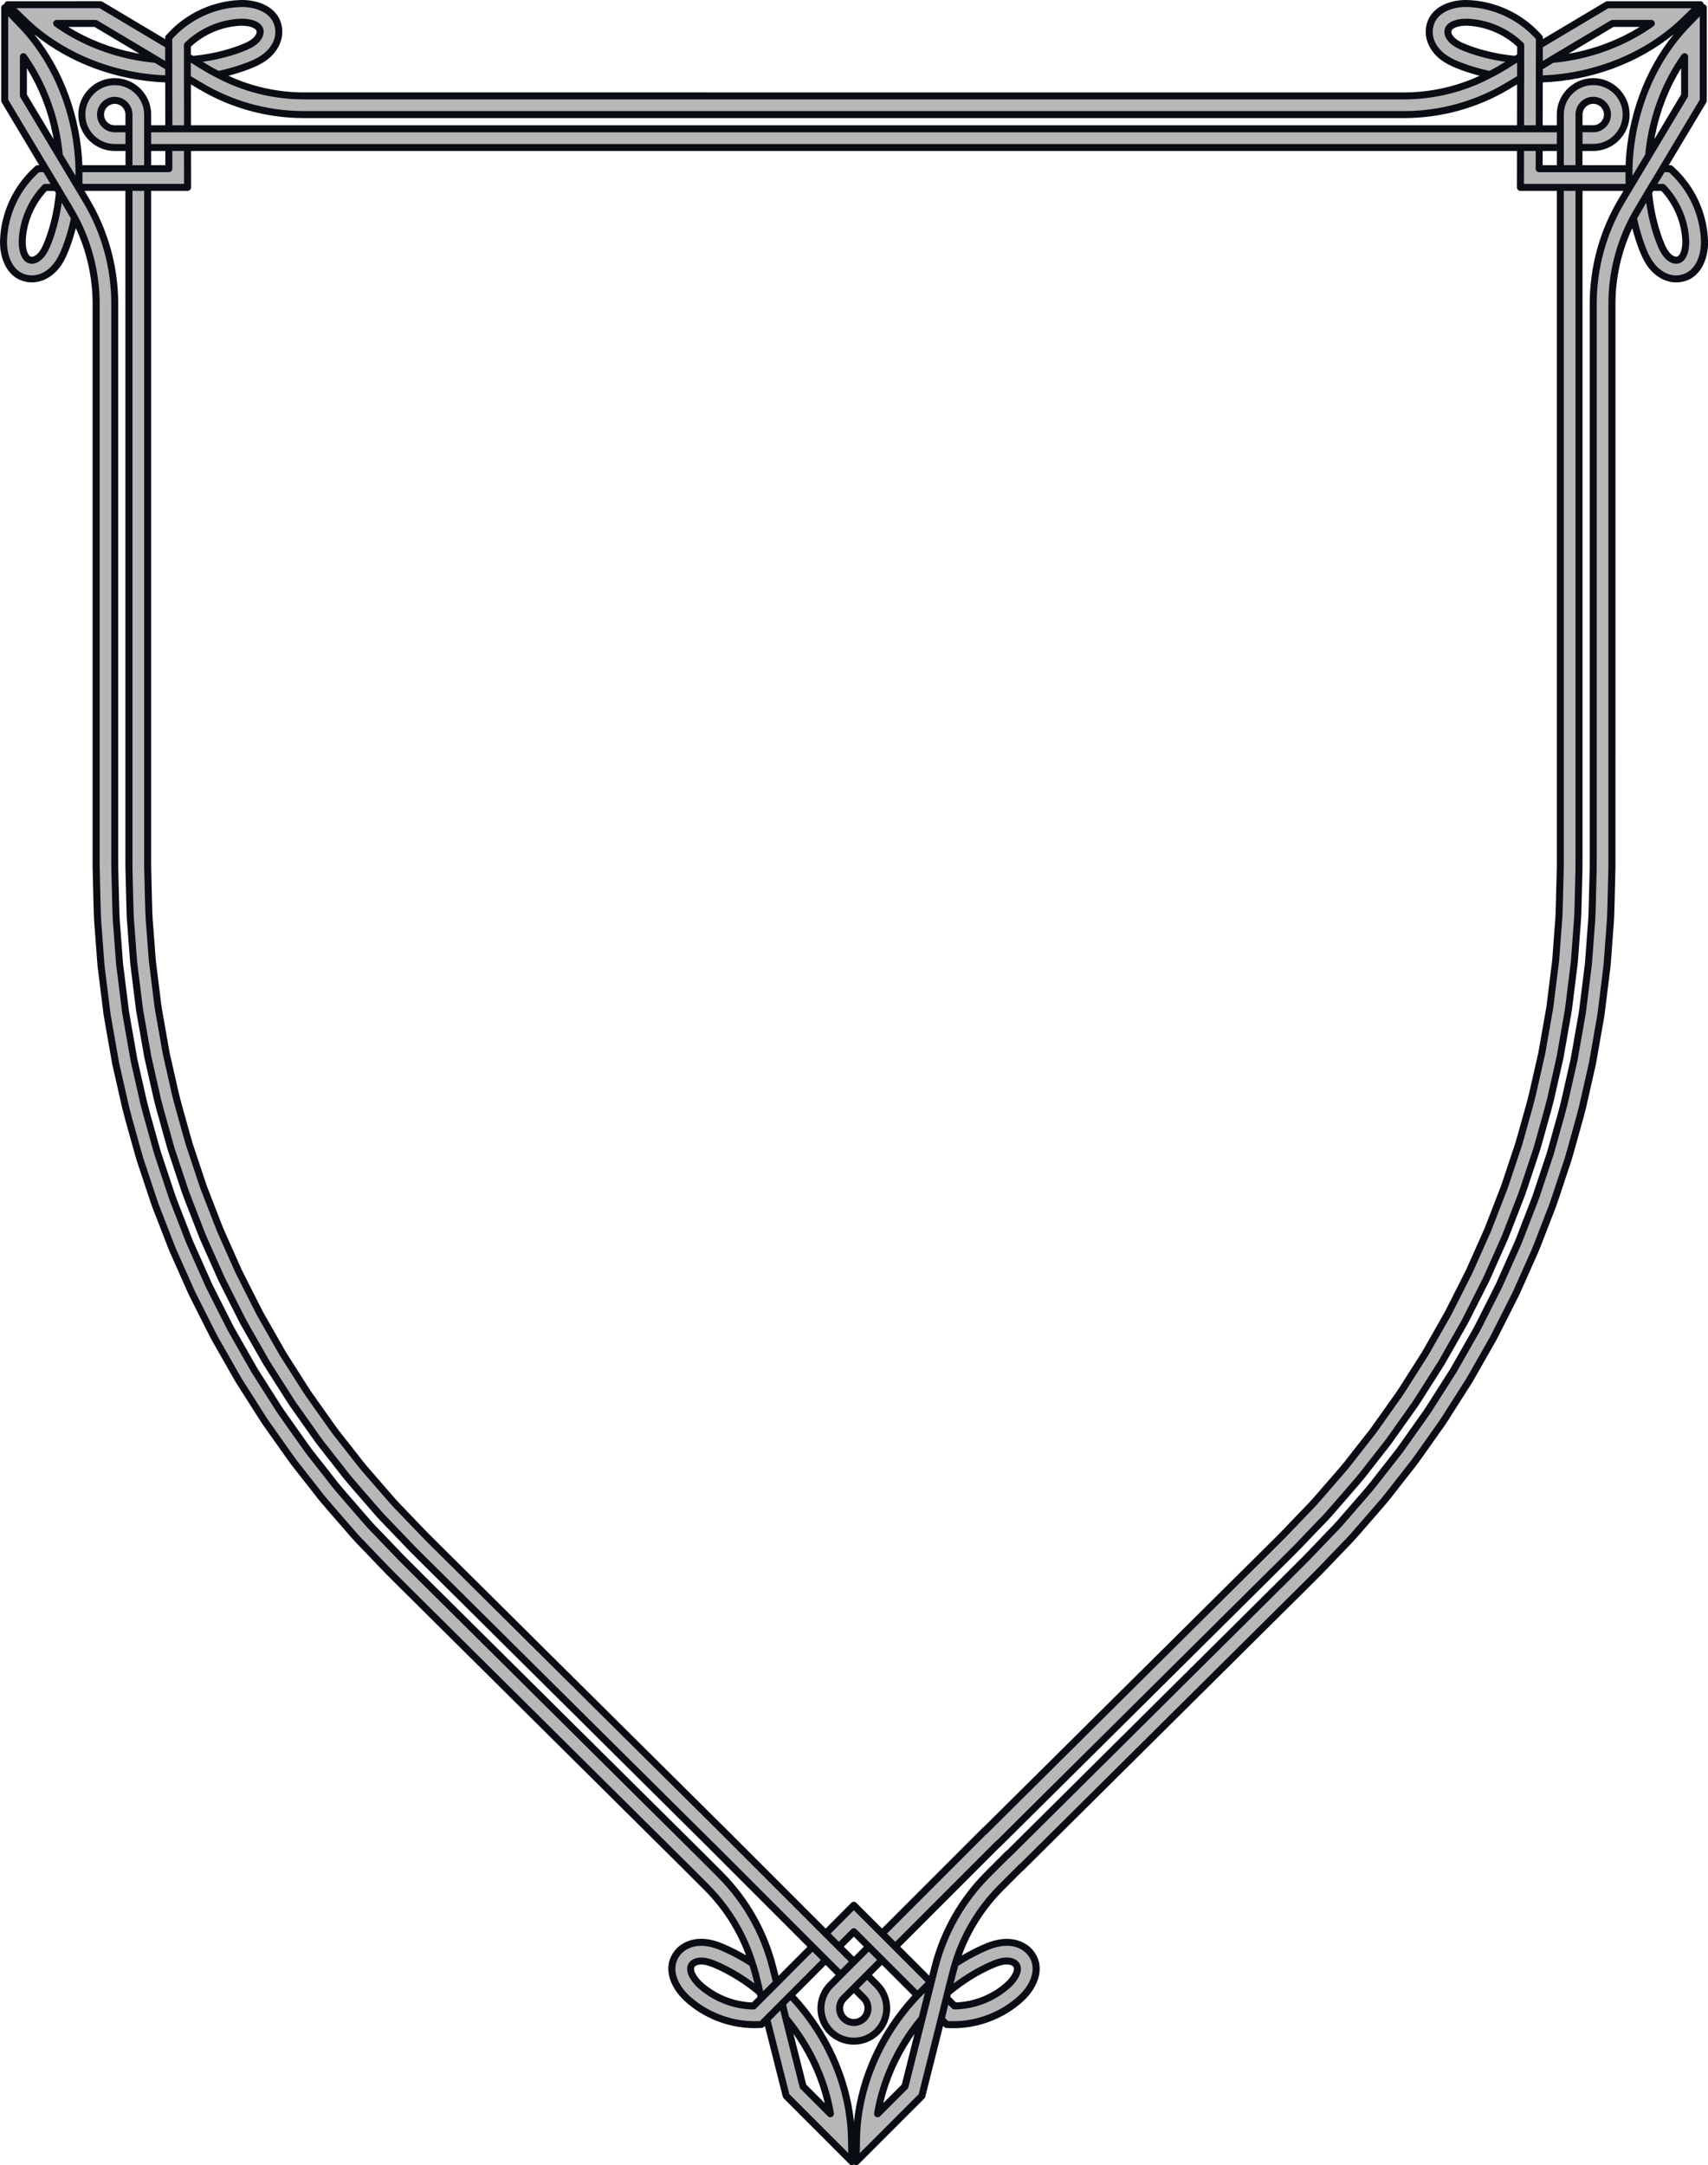
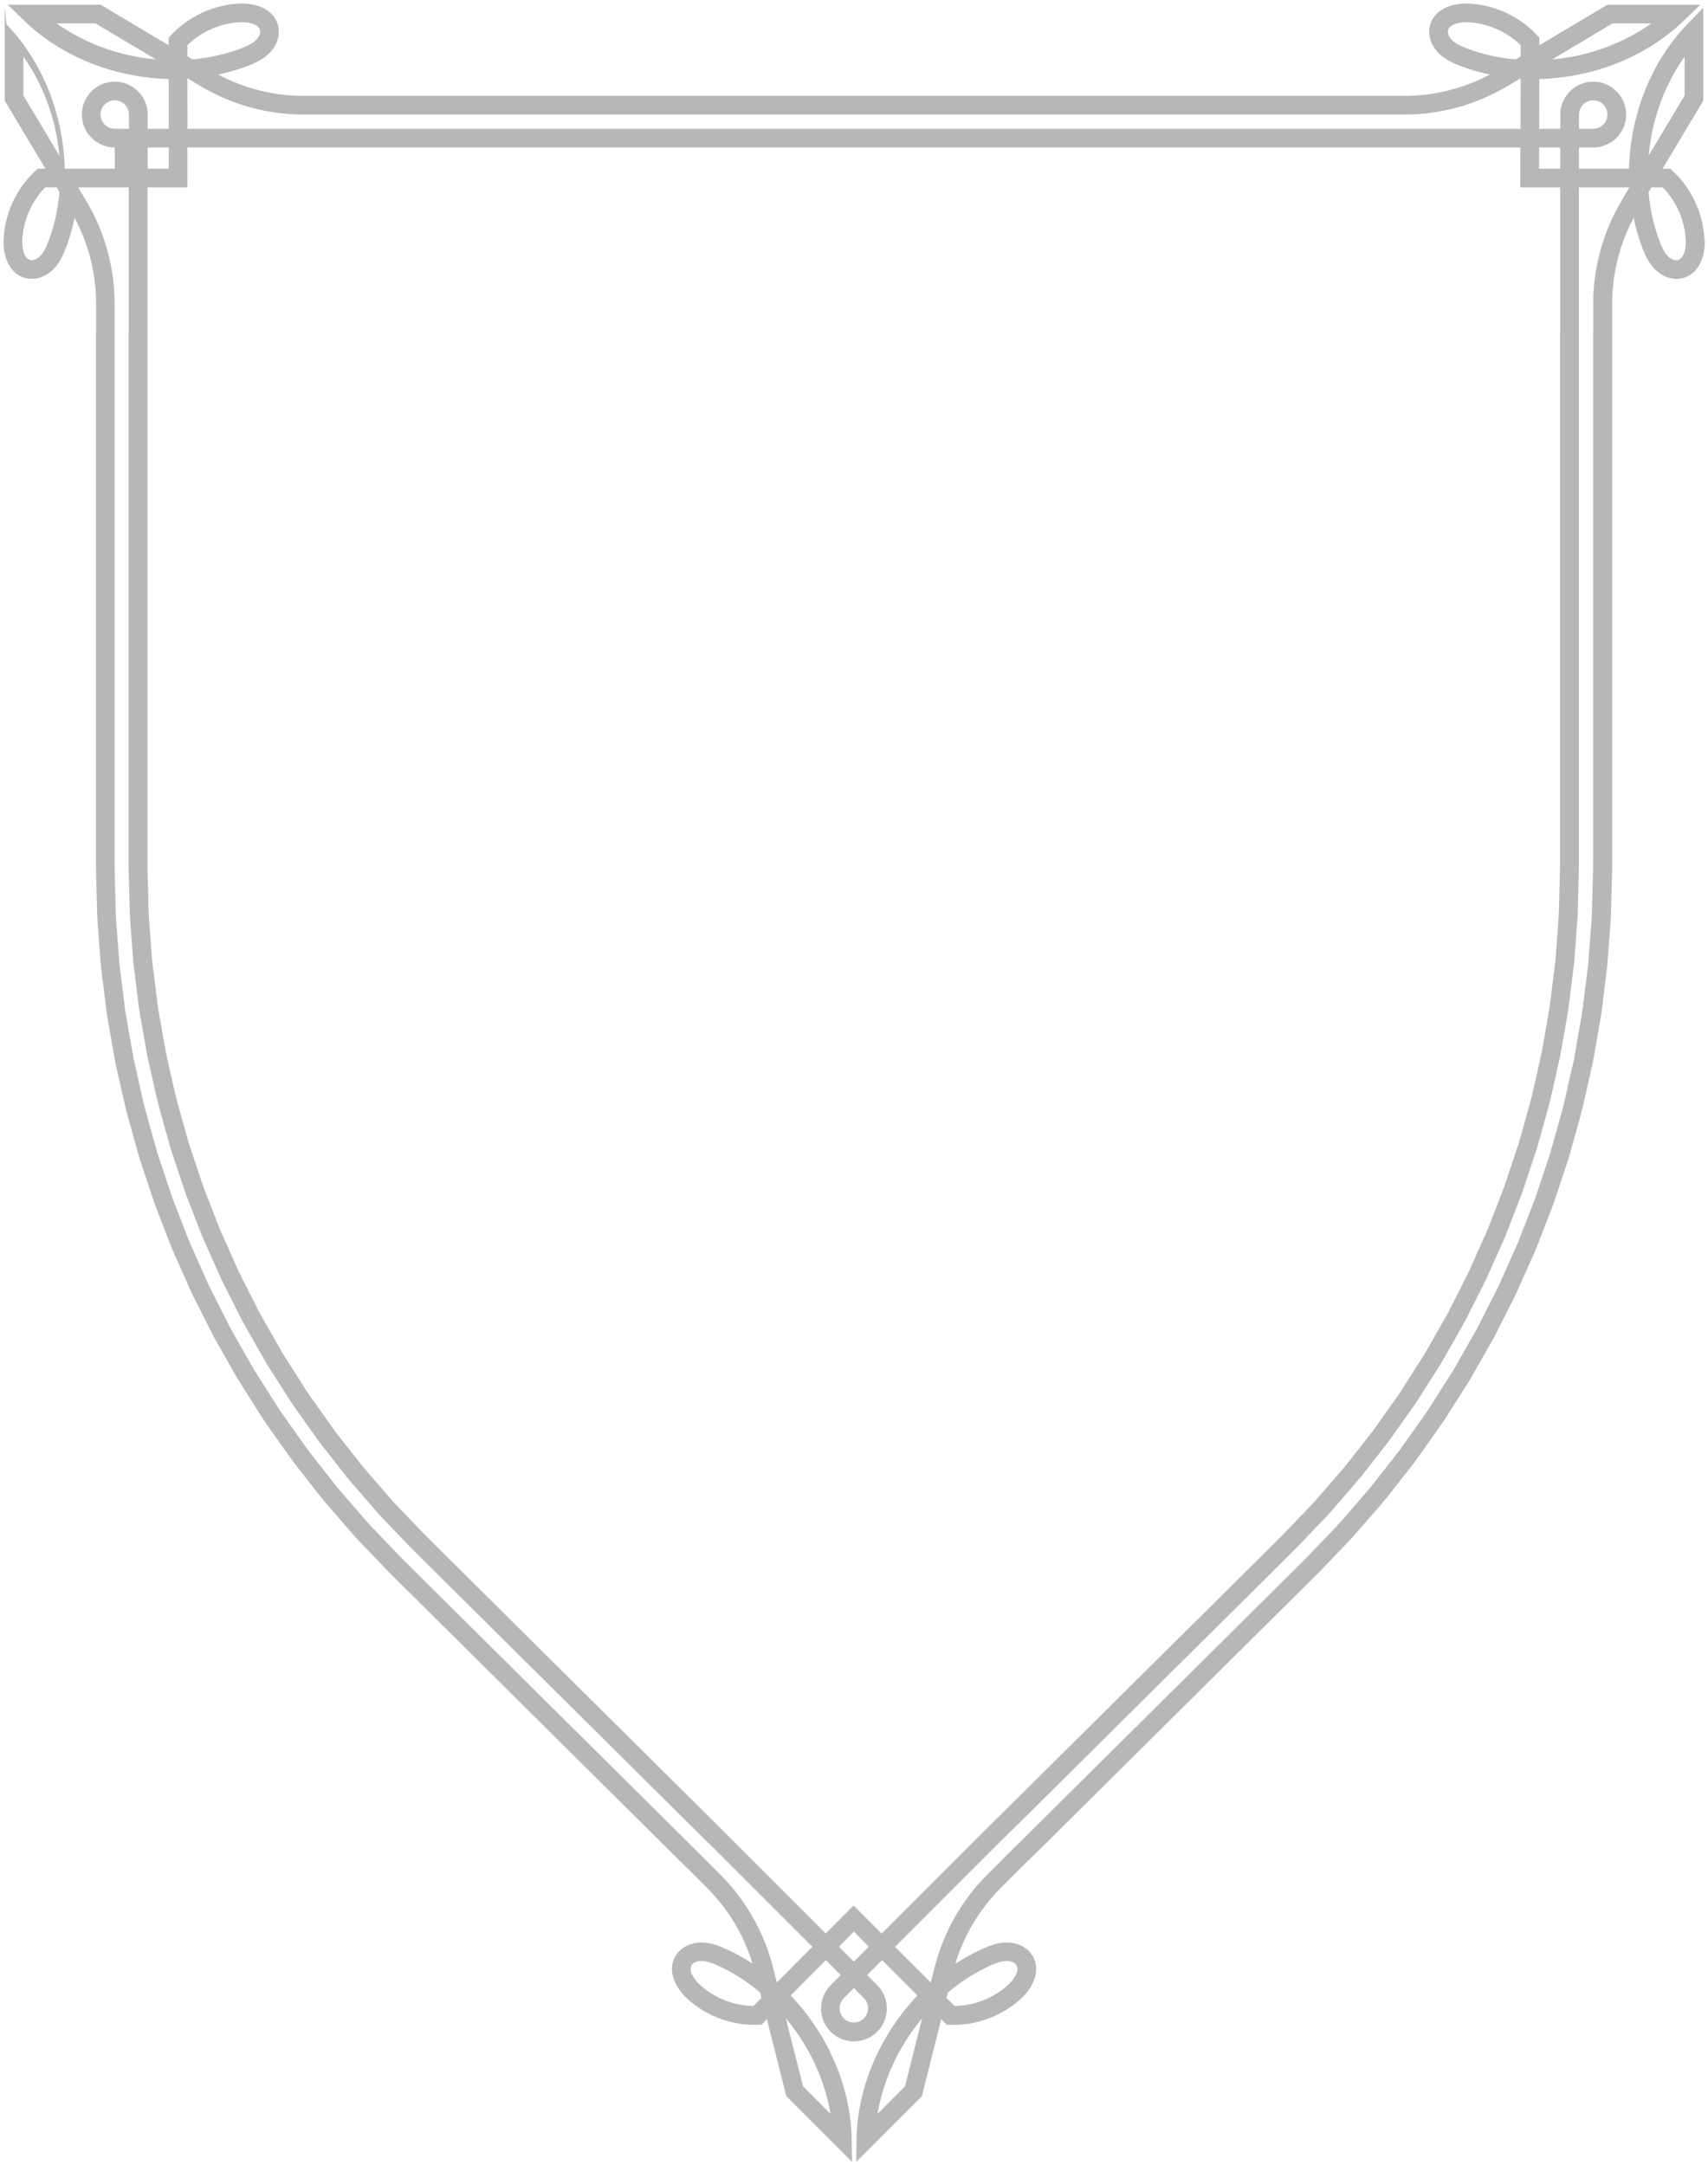
<svg xmlns="http://www.w3.org/2000/svg" data-name="Layer 2" height="662.8" viewBox="0 0 523 662.8" width="523">
  <g>
-     <path d="m521.91,73.4c-.33-7.92-3.84-15.56-9.62-20.98l-.83-.77h-2.37l12.47-20.83V2.35l-4.92,5.09c-11.16,11.55-17.42,27.85-17.83,44.2h-15.31v-6.49h4.37c5.55,0,10.07-4.53,10.07-10.08s-4.52-10.08-10.08-10.08-10.07,4.52-10.08,10.07v4.37h-6.47l.03-15.24c16.35-.4,32.66-6.66,44.22-17.83l5.09-4.92h-28.45l-20.84,12.42v-2.32s-.77-.83-.77-.83c-5.42-5.78-13.06-9.29-20.98-9.62-5.41-.23-11.18,2.05-11.91,7.64-.25,1.87.2,3.85,1.27,5.56,1.98,3.2,5.15,4.74,8.27,5.92,2.91,1.1,5.91,1.97,8.96,2.61-8.06,4.28-17.07,6.54-26.22,6.54H93.03c-9.15,0-18.16-2.25-26.22-6.54,3.05-.64,6.05-1.51,8.96-2.61,3.13-1.18,6.29-2.71,8.27-5.92,1.06-1.72,1.51-3.69,1.27-5.56-.73-5.6-6.5-7.88-11.91-7.64-7.92.33-15.56,3.84-20.98,9.62l-.78.83v2.32S30.81,1.44,30.81,1.44H2.35l5.09,4.92c11.56,11.17,27.86,17.43,44.22,17.83l.03,15.24h-6.47v-4.37c0-5.55-4.53-10.07-10.08-10.07s-10.08,4.52-10.08,10.08,4.52,10.07,10.07,10.08h4.37v6.5h-15.31c-.4-16.35-6.66-32.65-17.83-44.2L1.44,2.35v28.46l12.47,20.83h-2.37l-.83.77c-5.78,5.42-9.29,13.06-9.62,20.98-.23,5.4,2.05,11.18,7.65,11.91,1.87.24,3.85-.21,5.56-1.27,3.21-1.98,4.74-5.15,5.92-8.27,1.11-2.95,1.99-5.98,2.63-9.07,4.32,8.08,6.58,17.12,6.58,26.31v8.74h-.04v163.59l.06,2.75.14,5.51c.1,3.67.12,7.34.47,11l.82,10.98,1.35,10.93.34,2.73c.1.91.23,1.82.41,2.72l.95,5.42.95,5.42.48,2.71.61,2.69,2.44,10.74c.88,3.56,1.94,7.08,2.9,10.62.5,1.77.97,3.54,1.5,5.3l1.74,5.23,1.74,5.23c.58,1.74,1.14,3.49,1.83,5.19l3.98,10.27c.63,1.73,1.42,3.39,2.16,5.07l2.24,5.03,2.24,5.03,2.47,4.92,2.49,4.91,1.24,2.46c.4.83.83,1.64,1.3,2.43l5.45,9.57,1.37,2.39,1.48,2.32,2.95,4.65,2.96,4.65c.98,1.55,2.1,3.01,3.14,4.53,2.13,2.99,4.22,6.01,6.38,8.98l6.8,8.67c2.21,2.94,4.7,5.64,7.08,8.43,2.43,2.75,4.74,5.61,7.34,8.21l7.62,7.95c2.54,2.57,5.08,5.05,7.62,7.58l7.62,7.56,7.62,7.56,7.62,7.56,7.62,7.56,7.62,7.56,7.62,7.56,7.62,7.56,7.62,7.56,7.62,7.56,7.62,7.56,7.62,7.56.02-.03,6.25,6.25c6.47,6.47,11.25,14.43,13.92,23.16-2.61-1.7-5.34-3.21-8.18-4.49-3.05-1.38-6.37-2.53-10.03-1.66-1.97.46-3.68,1.54-4.83,3.04-3.44,4.48-.97,10.17,3.02,13.83,5.83,5.36,13.72,8.29,21.64,8.03l1.13-.04,1.64-1.65,5.95,23.52,20.12,20.12-.12-7.08c-.28-16.07-7.38-32.03-18.66-43.87l10.76-10.8,4.57,4.57-3.09,3.09c-3.92,3.93-3.92,10.32,0,14.25,3.93,3.93,10.32,3.93,14.25,0s3.93-10.32,0-14.25l-3.09-3.09,4.59-4.59,10.83,10.83c-11.27,11.84-18.37,27.79-18.65,43.86l-.12,7.08,20.12-20.12,5.91-23.55,1.68,1.68,1.13.04c7.92.26,15.81-2.67,21.64-8.03,3.98-3.66,6.45-9.35,3.02-13.83-1.15-1.49-2.86-2.57-4.83-3.04-3.67-.87-6.99.29-10.04,1.66-2.87,1.3-5.63,2.82-8.27,4.55,2.66-8.77,7.45-16.76,13.95-23.26l6.18-6.18,7.75-7.59,7.62-7.56,7.62-7.56,7.62-7.56,7.62-7.56,7.62-7.56,7.62-7.56,7.62-7.56,7.62-7.56,7.62-7.56,7.62-7.56c2.54-2.53,5.08-5.01,7.62-7.58l7.62-7.95c2.6-2.6,4.91-5.45,7.34-8.2,2.39-2.79,4.88-5.49,7.08-8.43l6.8-8.67c2.16-2.97,4.25-5.98,6.38-8.98,1.04-1.51,2.16-2.97,3.14-4.52l2.96-4.65,2.95-4.65,1.48-2.32,1.37-2.39,5.45-9.57c.47-.79.9-1.6,1.3-2.43l1.24-2.46,2.49-4.91,2.47-4.92,2.24-5.03,2.24-5.03c.74-1.68,1.53-3.34,2.16-5.07l3.98-10.27c.7-1.7,1.25-3.45,1.83-5.19l1.74-5.22,1.74-5.23c.54-1.76,1-3.53,1.5-5.3.96-3.54,2.03-7.06,2.9-10.62l2.44-10.74.61-2.69.48-2.71.95-5.42.95-5.42c.17-.9.3-1.81.41-2.72l.34-2.73,1.35-10.93.82-10.98c.35-3.66.37-7.33.47-11l.14-5.5.06-2.75V101.75h0v-8.74c0-9.19,2.27-18.23,6.58-26.31.64,3.09,1.52,6.12,2.63,9.07,1.18,3.13,2.71,6.29,5.92,8.27,1.72,1.06,3.7,1.51,5.56,1.27,5.6-.74,7.87-6.51,7.65-11.91Zm-38.4-38.33c0-2.4,1.96-4.35,4.35-4.35s4.35,1.95,4.35,4.35-1.95,4.35-4.35,4.35h-4.36s0-4.36,0-4.36Zm10.26-27.9h11.88c-6.73,4.8-14.83,8.29-23.44,10.02-2.3.46-4.61.8-6.93,1l18.48-11.02ZM40.79,17.18c-8.61-1.73-16.71-5.21-23.44-10.02h11.88l18.48,11.02c-2.31-.21-4.63-.54-6.93-1Zm-5.65,22.24c-2.4,0-4.35-1.96-4.35-4.35s1.95-4.35,4.35-4.35,4.35,1.95,4.35,4.35v4.36s-4.36,0-4.36,0ZM7.16,29.23v-11.88c4.8,6.73,8.29,14.83,10.02,23.44.46,2.27.79,4.55.99,6.84L7.16,29.23Zm7.7,44.52c-.95,2.52-1.92,4.41-3.57,5.42-.6.37-1.25.53-1.81.46-2.3-.3-2.75-4.06-2.67-6,.25-6.06,2.8-11.93,7.03-16.27h3.5l.87,1.45c-.46,5.21-1.57,10.27-3.34,14.94Zm456.44-28.6h6.47s0,0,0,0v6.49h-6.49v-6.49Zm-22.05-30.29c-2.52-.95-4.41-1.92-5.42-3.57-.37-.6-.53-1.25-.46-1.81.3-2.3,4.06-2.75,6-2.67,6.06.25,11.93,2.8,16.27,7.03v3.44s-1.54.91-1.54.91c-5.18-.46-10.2-1.58-14.84-3.33ZM93.03,35.08h336.95c11.09,0,22-3,31.53-8.68l3.9-2.33c.07,0,.14,0,.21.01l-.03,15.34H57.41l-.03-15.34c.07,0,.14,0,.21-.01l3.9,2.33c9.53,5.68,20.43,8.68,31.53,8.68Zm-19.39-28.28c1.94-.08,5.7.37,6,2.67.07.57-.09,1.21-.46,1.81-1.02,1.65-2.91,2.62-5.42,3.57-4.64,1.75-9.66,2.87-14.84,3.33l-1.53-.91v-3.44c4.33-4.23,10.2-6.77,16.26-7.03Zm-28.42,38.35h0s6.47,0,6.47,0v6.49s-6.48,0-6.48,0v-6.49Zm185.5,568.91c-6.06-.08-12.01-2.43-16.47-6.54-1.43-1.32-3.76-4.29-2.35-6.13.35-.45.92-.79,1.61-.96,1.89-.45,3.91.2,6.36,1.31,4.52,2.04,8.86,4.81,12.85,8.14l.44,1.73-2.43,2.44Zm14.09,9.36c4.87,7.31,8.13,15.5,9.49,23.66l-8.4-8.4-5.28-20.86c1.49,1.78,2.89,3.66,4.19,5.61Zm-6.85-16.62c-.05-.05-.11-.09-.16-.14l-1.11-4.41c-2.72-10.76-8.31-20.59-16.15-28.43l-6.27-6.27h0s-7.62-7.56-7.62-7.56l-7.62-7.56-7.62-7.56-7.62-7.56-7.62-7.56-7.62-7.56-7.62-7.56-7.62-7.56-7.62-7.56-7.62-7.56-7.62-7.56c-2.53-2.53-5.09-5.02-7.61-7.57l-7.48-7.8c-2.55-2.54-4.82-5.35-7.2-8.05-2.34-2.74-4.79-5.39-6.95-8.27l-6.67-8.5c-2.12-2.91-4.17-5.87-6.26-8.81-1.02-1.48-2.12-2.91-3.08-4.44l-2.9-4.56-2.9-4.56-1.45-2.28-1.34-2.34-5.34-9.39c-.46-.78-.88-1.57-1.28-2.38l-1.22-2.41-2.44-4.82-2.43-4.83-2.2-4.93-2.2-4.94c-.72-1.65-1.5-3.28-2.12-4.97l-3.91-10.07c-.69-1.67-1.23-3.38-1.8-5.09l-1.71-5.13-1.7-5.13c-.53-1.72-.98-3.47-1.47-5.2-.94-3.48-1.99-6.93-2.85-10.42l-2.39-10.54-.6-2.63-.47-2.66-.93-5.32-.93-5.32c-.17-.88-.3-1.78-.4-2.67l-.33-2.68-1.33-10.72-.81-10.78c-.34-3.59-.36-7.19-.46-10.79-.06-3.59-.24-7.22-.2-10.78V101.75h0v-8.74c0-11.13-3.02-22.07-8.74-31.62l-2.34-3.9s0-.08,0-.12h15.41v44.38h-.04v160.9c-.04,3.59.13,7.11.2,10.67.1,3.55.11,7.1.45,10.64l.79,10.62,1.31,10.57.33,2.64c.1.88.22,1.76.39,2.63l.92,5.24.92,5.24.46,2.62.59,2.6,2.35,10.39c.85,3.45,1.88,6.85,2.81,10.27.49,1.71.93,3.43,1.45,5.12l1.68,5.05,1.68,5.05c.56,1.68,1.09,3.38,1.77,5.02l3.85,9.93c.61,1.67,1.37,3.27,2.09,4.9l2.17,4.86,2.17,4.86,2.39,4.76,2.4,4.75,1.2,2.38c.39.8.81,1.58,1.26,2.35l5.27,9.26,1.32,2.31,1.43,2.25,2.86,4.49,2.86,4.49c.94,1.5,2.03,2.91,3.03,4.37,2.06,2.89,4.08,5.81,6.17,8.68l6.57,8.38c2.13,2.84,4.54,5.45,6.85,8.15,2.35,2.66,4.58,5.43,7.1,7.93l7.37,7.69c2.5,2.54,5.07,5.04,7.6,7.56l7.62,7.56,7.62,7.56,7.62,7.56,7.62,7.56,7.62,7.56,7.62,7.56,7.62,7.56,7.62,7.56,7.62,7.56,7.62,7.56,7.62,7.56.02-.02,31.46,31.46-10.83,10.87Zm26.58,11.04c-1.7,1.7-4.46,1.7-6.16,0s-1.7-4.46,0-6.16l3.08-3.09,3.08,3.09c1.69,1.7,1.69,4.46,0,6.16Zm-3.08-17.34h0s0,0,0,0l-4.58-4.58,4.58-4.6,4.59,4.59-4.59,4.59Zm0-17.28l-8.62,8.65-31.47-31.47-.32.32.32-.33-7.62-7.56-7.62-7.56-7.62-7.56-7.62-7.56-7.62-7.56-7.62-7.56-7.62-7.56-7.62-7.56-7.62-7.56-7.62-7.56-7.62-7.56c-2.53-2.52-5.1-5.04-7.59-7.55l-7.23-7.54c-2.47-2.46-4.65-5.17-6.96-7.78-2.26-2.64-4.63-5.2-6.71-7.99l-6.44-8.21c-2.05-2.82-4.03-5.68-6.05-8.51-.99-1.43-2.05-2.81-2.98-4.29l-2.8-4.41-2.8-4.4-1.4-2.2-1.3-2.27-5.16-9.07c-.44-.75-.85-1.52-1.23-2.3l-1.18-2.33-2.36-4.66-2.35-4.66-2.12-4.77-2.13-4.77c-.7-1.59-1.45-3.16-2.05-4.8l-3.78-9.73c-.66-1.61-1.19-3.27-1.74-4.92l-1.65-4.95-1.65-4.95c-.51-1.66-.94-3.35-1.42-5.02-.91-3.36-1.92-6.69-2.76-10.07l-2.31-10.18-.58-2.55-.45-2.57-.9-5.14-.9-5.14c-.17-.85-.29-1.72-.38-2.58l-.32-2.59-1.29-10.36-.78-10.41c-.34-3.47-.35-6.95-.44-10.43l-.13-5.22-.06-2.61V101.75h0v-44.38h12.22l-.02-12.21h408.16l-.02,12.21h12.22v44.38h-.04v163.59l-.06,2.61-.13,5.22c-.1,3.48-.11,6.96-.44,10.43l-.78,10.41-1.29,10.36-.32,2.59c-.1.87-.22,1.73-.38,2.58l-.9,5.14-.9,5.14-.45,2.57-.58,2.55-2.31,10.18c-.83,3.38-1.84,6.71-2.76,10.07-.48,1.67-.91,3.36-1.42,5.02l-1.65,4.95-1.65,4.95c-.55,1.65-1.07,3.31-1.74,4.92l-3.78,9.73c-.59,1.64-1.34,3.21-2.05,4.8l-2.13,4.77-2.12,4.77-2.35,4.66-2.36,4.66-1.18,2.33c-.38.78-.79,1.55-1.23,2.3l-5.16,9.07-1.3,2.27-1.4,2.2-2.8,4.4-2.8,4.41c-.92,1.48-1.99,2.85-2.98,4.29-2.02,2.83-4,5.7-6.05,8.51l-6.44,8.21c-2.09,2.79-4.45,5.35-6.71,7.99-2.3,2.61-4.49,5.32-6.96,7.78l-7.23,7.54c-2.48,2.52-5.06,5.04-7.59,7.55l-7.62,7.56-7.62,7.56-7.62,7.56-7.62,7.56-7.62,7.56-7.62,7.56-7.62,7.56-7.62,7.56-7.62,7.56-7.62,7.56-7.76,7.66-31.38,31.38-8.64-8.64Zm15.66,55.45l-8.4,8.4c1.36-8.16,4.62-16.34,9.49-23.66,1.28-1.93,2.66-3.78,4.13-5.54l-5.22,20.79Zm26.04-36.93c2.45-1.11,4.47-1.76,6.36-1.31.69.16,1.26.5,1.61.96,1.41,1.84-.92,4.82-2.35,6.13-4.47,4.11-10.42,6.46-16.48,6.54l-2.47-2.47.41-1.64c4.01-3.36,8.37-6.15,12.92-8.2ZM496.59,61.39c-5.72,9.55-8.74,20.49-8.74,31.62v8.74h-.04v160.9c.04,3.56-.13,7.19-.2,10.78-.1,3.6-.12,7.2-.46,10.79l-.81,10.77-1.33,10.72-.33,2.68c-.1.9-.23,1.79-.4,2.67l-.93,5.32-.93,5.32-.47,2.66-.6,2.63-2.39,10.54c-.86,3.5-1.91,6.95-2.85,10.42-.49,1.73-.95,3.48-1.47,5.2l-1.7,5.13-1.71,5.13c-.57,1.71-1.11,3.43-1.8,5.09l-3.91,10.07c-.62,1.69-1.39,3.32-2.12,4.97l-2.2,4.93-2.2,4.93-2.43,4.83-2.44,4.82-1.22,2.41c-.39.81-.82,1.6-1.28,2.38l-5.34,9.39-1.34,2.34-1.45,2.28-2.9,4.56-2.9,4.56c-.96,1.53-2.06,2.96-3.08,4.44-2.09,2.93-4.14,5.89-6.26,8.81l-6.67,8.5c-2.16,2.88-4.61,5.53-6.95,8.27-2.38,2.7-4.65,5.51-7.2,8.05l-7.48,7.8c-2.52,2.55-5.07,5.05-7.61,7.57l-7.62,7.56-7.62,7.56-7.62,7.56-7.62,7.56-7.62,7.56-7.62,7.56-7.62,7.56-7.62,7.56-7.62,7.56-7.62,7.56-7.73,7.64-6.18,6.18c-7.87,7.87-13.47,17.74-16.18,28.54l-1.11,4.41s-.06.05-.09.08l-10.9-10.9,31.38-31.38,7.77-7.62,7.62-7.56,7.62-7.56,7.62-7.56,7.62-7.56,7.62-7.56,7.62-7.56,7.62-7.56,7.62-7.56,7.62-7.56,7.62-7.56c2.53-2.52,5.09-5.03,7.6-7.56l7.37-7.69c2.52-2.51,4.75-5.27,7.1-7.93,2.31-2.7,4.72-5.31,6.85-8.15l6.57-8.38c2.09-2.87,4.11-5.79,6.17-8.68,1.01-1.46,2.09-2.87,3.03-4.37l2.86-4.49,2.86-4.49,1.43-2.25,1.32-2.31,5.27-9.26c.45-.76.87-1.55,1.26-2.35l1.2-2.38,2.4-4.75,2.39-4.76,2.17-4.86,2.17-4.86c.71-1.62,1.48-3.23,2.09-4.9l3.85-9.93c.68-1.64,1.21-3.34,1.77-5.02l1.68-5.05,1.68-5.05c.52-1.7.96-3.42,1.45-5.12.93-3.42,1.96-6.82,2.81-10.27l2.35-10.39.59-2.6.46-2.62.92-5.24.92-5.24c.17-.87.29-1.75.39-2.63l.33-2.64,1.31-10.57.79-10.62c.34-3.54.36-7.09.45-10.64.06-3.56.24-7.08.2-10.67V101.75h0v-44.38h15.41s0,.08,0,.12l-2.34,3.9Zm9.23-20.6c1.73-8.61,5.21-16.71,10.02-23.44v11.88l-11.01,18.4c.21-2.28.54-4.57.99-6.84Zm7.7,38.85c-.56.07-1.21-.09-1.81-.46-1.65-1.02-2.62-2.91-3.57-5.42-1.76-4.67-2.88-9.73-3.34-14.94l.87-1.45h3.5c4.23,4.34,6.77,10.21,7.03,16.27.08,1.94-.37,5.7-2.67,6Z" data-name="border inner color" fill="#b7b7b8" />
-     <path d="m522.98,73.35c-.34-8.19-3.98-16.11-9.96-21.72l-.83-.77c-.2-.19-.46-.29-.73-.29h-.48l11.5-19.21c.1-.17.15-.36.15-.55V2.35c0-.44-.26-.83-.67-.99-.08-.03-.17-.06-.25-.07-.01-.08-.04-.17-.07-.25-.16-.41-.55-.67-.99-.67h-28.45c-.19,0-.38.05-.55.15l-19.21,11.45v-.43c0-.28-.1-.54-.29-.73l-.77-.83c-5.61-5.98-13.52-9.61-21.72-9.96-.27-.01-.54-.02-.81-.02-5.11,0-11.38,2.25-12.21,8.59-.28,2.11.23,4.34,1.42,6.27,2.15,3.48,5.5,5.11,8.81,6.36,2,.76,4.08,1.42,6.2,1.97-7.2,3.34-15.15,5.1-23.08,5.1H93.02c-7.93,0-15.87-1.76-23.08-5.1,2.12-.55,4.2-1.21,6.2-1.97,3.3-1.25,6.66-2.88,8.81-6.36,1.19-1.93,1.69-4.15,1.42-6.27-.83-6.34-7.1-8.59-12.21-8.59-.27,0-.54,0-.81.02-8.2.34-16.11,3.97-21.72,9.96l-.77.83c-.19.2-.29.46-.29.74v.43S31.36.52,31.36.52c-.17-.1-.36-.15-.55-.15H2.35c-.44,0-.83.26-.99.67-.03.08-.06.17-.07.25-.09.01-.17.04-.25.07-.41.16-.67.55-.67.99v28.46c0,.19.05.38.15.55l11.5,19.21h-.48c-.27,0-.53.1-.73.29l-.83.77C3.99,57.24.36,65.16.02,73.35c-.25,5.89,2.31,12.2,8.58,13.02.38.05.76.07,1.15.07,1.77,0,3.54-.52,5.12-1.49,3.48-2.15,5.11-5.5,6.36-8.81.77-2.04,1.44-4.15,1.99-6.31,3.37,7.23,5.14,15.21,5.14,23.17v172.34s.06,2.75.06,2.75l.19,7.66c.07,2.92.14,5.94.42,8.9l.83,11.03,1.7,13.68c.11,1.01.25,1.91.41,2.76l.95,5.43,1.44,8.17,3.05,13.46c.58,2.34,1.24,4.69,1.88,6.97.35,1.23.69,2.45,1.03,3.69.18.62.35,1.24.52,1.86.32,1.16.64,2.31.99,3.47l3.75,11.28c.48,1.46.98,2.97,1.58,4.42l3.99,10.28c.48,1.33,1.07,2.63,1.63,3.89l5.04,11.31,2.48,4.93,3.73,7.38c.42.87.87,1.7,1.32,2.46l5.46,9.59,1.38,2.41,7.4,11.63c.64,1.02,1.35,2.01,2.04,2.97.38.53.75,1.05,1.12,1.59.72,1.02,1.44,2.04,2.17,3.06,1.4,1.99,2.8,3.97,4.24,5.95l6.8,8.67c1.63,2.18,3.44,4.25,5.19,6.26.64.74,1.29,1.47,1.93,2.22.71.8,1.4,1.61,2.1,2.42,1.68,1.95,3.42,3.97,5.27,5.82l7.64,7.97c1.64,1.66,3.28,3.28,4.92,4.91.9.89,86.12,85.44,86.12,85.44l6.6,6.6c5.6,5.6,9.98,12.47,12.71,19.93-1.89-1.11-3.82-2.11-5.78-3-2.25-1.02-4.96-2.06-7.89-2.06-.96,0-1.91.11-2.83.33-2.21.52-4.13,1.74-5.43,3.43-3.86,5.03-1.2,11.29,3.14,15.27,5.76,5.29,13.56,8.33,21.4,8.33.33,0,.67,0,1-.02l1.13-.04c.27,0,.53-.12.72-.32l.31-.31,5.49,21.68c.05.19.14.36.28.5l20.12,20.12c.2.2.47.32.76.32.15,0,.29-.03.42-.08.08-.04.16-.08.23-.13.07.05.14.09.23.13.13.06.27.09.42.09.29,0,.56-.11.76-.31l20.13-20.12c.13-.14.23-.31.28-.49l5.45-21.71.34.34c.19.19.45.3.72.31l1.13.04c.33.01.67.02,1,.02,7.84,0,15.64-3.04,21.4-8.33,4.34-3.99,6.99-10.26,3.14-15.27-1.3-1.69-3.23-2.91-5.43-3.43-.93-.22-1.88-.33-2.83-.33-2.93,0-5.63,1.04-7.89,2.06-1.99.9-3.96,1.92-5.87,3.05,2.73-7.49,7.12-14.39,12.75-20.02l5.91-5.91.04.04s85.93-85.25,86.83-86.14c1.64-1.62,3.27-3.24,4.92-4.91l7.63-7.96c1.86-1.86,3.6-3.87,5.28-5.82.7-.81,1.39-1.62,2.11-2.42.63-.74,1.28-1.48,1.92-2.21,1.75-2.01,3.56-4.08,5.19-6.25l6.82-8.7c1.43-1.97,2.83-3.96,4.24-5.95.72-1.02,1.44-2.04,2.16-3.06.37-.53.74-1.06,1.12-1.58.69-.96,1.39-1.95,2.03-2.97l7.41-11.66,1.37-2.39,5.45-9.58c.46-.78.89-1.58,1.32-2.46l3.74-7.38,2.49-4.95,5.03-11.28c.57-1.27,1.15-2.58,1.64-3.9l3.99-10.28c.6-1.46,1.1-2.98,1.59-4.45l3.74-11.26c.35-1.15.67-2.3.99-3.46.17-.62.34-1.24.52-1.86.33-1.23.68-2.46,1.03-3.68.64-2.28,1.31-4.63,1.89-6.98l3.05-13.47.48-2.72,1.9-10.86c.16-.84.3-1.75.41-2.76l.34-2.74,1.36-10.97.82-10.99c.28-2.97.35-5.99.42-8.91l.25-10.43V93.01c0-7.96,1.77-15.94,5.14-23.17.55,2.15,1.22,4.27,1.99,6.31,1.25,3.3,2.88,6.66,6.36,8.81,1.58.98,3.35,1.49,5.12,1.49.38,0,.77-.03,1.15-.07,6.27-.82,8.83-7.13,8.58-13.02Zm-50.57-52.16l3.22-1.96c2.3-.21,4.58-.55,6.79-.99,8.71-1.75,16.96-5.28,23.85-10.19.38-.27.54-.75.4-1.2-.14-.45-.55-.75-1.02-.75h-11.88c-.19,0-.38.05-.55.15l-18.42,10.98-.07.02-.05.05-2.26,1.38v-4.2s20.07-11.96,20.07-11.96h25.51l-3.18,3.08c-10.84,10.47-26.26,16.83-42.4,17.48v-1.88Zm7.87-4.74l13.78-8.21h8.04c-6,3.73-12.92,6.45-20.11,7.89-.57.11-1.14.22-1.71.32Zm-7.88,8.78c14.88-.58,29.21-5.89,40.1-14.74-8.85,10.89-14.15,25.21-14.74,40.08h-13.2v-4.35h3.3c6.14,0,11.14-5.01,11.14-11.15s-5-11.15-11.15-11.15-11.14,5-11.15,11.14v3.3h-4.32l.02-13.13Zm-214.8,585.71c-2.11,2.12-2.11,5.56,0,7.67,1.02,1.02,2.39,1.59,3.84,1.59s2.81-.56,3.84-1.59c2.11-2.11,2.12-5.55,0-7.67l-2.32-2.33,2.53-2.53,2.33,2.33c3.5,3.51,3.5,9.22,0,12.73-1.7,1.7-3.96,2.63-6.37,2.63s-4.67-.93-6.37-2.63c-3.51-3.51-3.51-9.22,0-12.73l7.04-7.06h.01s3.91-3.91,3.91-3.91l2.53,2.53-10.96,10.97Zm3.84-.81l2.32,2.33c1.28,1.28,1.28,3.36,0,4.64-.62.62-1.44.96-2.32.96s-1.7-.34-2.32-.96c-1.28-1.28-1.28-3.36,0-4.64l2.32-2.33Zm-132.88-129.1c-1.64-1.63-3.29-3.25-4.91-4.9l-7.47-7.79c-1.78-1.78-3.46-3.73-5.08-5.61-.69-.8-1.38-1.61-2.08-2.4-.63-.74-1.27-1.46-1.9-2.19-1.69-1.94-3.45-3.95-5.02-6.05l-6.65-8.47c-1.37-1.88-2.71-3.78-4.05-5.68-.73-1.04-1.46-2.07-2.19-3.1-.36-.53-.73-1.05-1.11-1.56-.66-.92-1.34-1.88-1.96-2.85l-7.22-11.35-1.34-2.34-5.34-9.38c-.43-.73-.85-1.52-1.26-2.35l-3.65-7.22-2.41-4.8-4.92-11.05c-.54-1.21-1.11-2.47-1.57-3.74l-3.91-10.06c-.57-1.38-1.05-2.84-1.51-4.24l-3.67-11.03c-.34-1.11-.65-2.23-.96-3.35-.17-.61-.34-1.22-.51-1.82-.33-1.22-.68-2.44-1.02-3.67-.62-2.2-1.26-4.47-1.82-6.72l-2.98-13.12-2.33-13.29c-.15-.8-.28-1.66-.39-2.63l-1.66-13.35-.81-10.77c-.27-2.85-.34-5.77-.41-8.6l-.05-2.13c-.02-1.21-.06-2.43-.09-3.65-.07-2.34-.13-4.75-.11-7.11V93.01c0-11.33-3.08-22.45-8.89-32.17l-1.44-2.4h12.53v204.21c-.03,2.37.04,4.76.11,7.06.03,1.21.07,2.42.09,3.64l.05,2.14c.06,2.8.13,5.7.4,8.54l.8,10.66,1.64,13.23c.11.98.24,1.85.4,2.67l2.31,13.16,2.95,13.02c.55,2.23,1.18,4.47,1.8,6.64.35,1.22.69,2.44,1.02,3.67.17.61.34,1.22.51,1.83.31,1.11.61,2.21.95,3.32l3.63,10.92c.46,1.41.95,2.86,1.52,4.26l3.86,9.94c.47,1.29,1.03,2.54,1.58,3.76l4.88,10.94,2.4,4.77,3.61,7.13c.42.85.83,1.63,1.27,2.38l5.28,9.27,1.34,2.33,7.15,11.25c.62.99,1.3,1.94,1.97,2.87.36.51.73,1.02,1.09,1.54.73,1.03,1.46,2.06,2.19,3.1,1.32,1.88,2.64,3.75,4,5.62l6.58,8.39c1.57,2.09,3.31,4.09,4.99,6.02.63.72,1.26,1.45,1.89,2.18.69.78,1.37,1.58,2.06,2.37,1.61,1.88,3.28,3.82,5.07,5.59l7.39,7.71c1.62,1.64,3.27,3.27,4.91,4.9.9.89,86.08,85.4,86.08,85.4l31.07,31.08-8.84,8.87-.71-2.81c-2.77-10.94-8.45-20.95-16.43-28.93l-5.87-5.87h0s-85.96-85.29-86.86-86.18ZM35.14,29.64c-2.99,0-5.43,2.43-5.43,5.43s2.43,5.42,5.42,5.43h3.29s0,3.58,0,3.58h-3.29c-4.96,0-9-4.05-9-9.01s4.04-9,9-9,9,4.04,9,9v15.51s-3.57,0-3.57,0v-15.51c0-2.99-2.44-5.42-5.43-5.42Zm3.28,8.71h-3.29c-1.81,0-3.28-1.48-3.28-3.28s1.47-3.28,3.28-3.28,3.28,1.47,3.28,3.28v3.29Zm13.28,14.36c.29,0,.56-.11.76-.31.2-.2.31-.47.31-.76v-5.42s3.57,0,3.57,0l.02,10.07h-31.11v-3.58h26.45Zm-5.41-2.14v-4.35h4.33v4.35s-4.33,0-4.33,0Zm12.2-4.35h406.02l-.02,11.14c0,.29.11.56.31.76.2.2.47.32.76.32h11.15v206.89s-.23,9.25-.25,9.96c-.06,2.7-.12,5.5-.39,8.24l-.77,10.37-1.61,12.93c-.1.93-.22,1.75-.38,2.54l-2.25,12.8-2.88,12.69c-.53,2.15-1.14,4.31-1.74,6.41-.34,1.21-.68,2.42-1.01,3.62-.17.6-.34,1.21-.51,1.81-.29,1.07-.59,2.13-.91,3.18l-3.55,10.67c-.45,1.36-.91,2.76-1.47,4.11l-3.77,9.73c-.44,1.21-.98,2.42-1.51,3.59-.18.39-4.75,10.67-4.75,10.67l-2.34,4.65-3.53,6.98c-.38.79-.79,1.55-1.21,2.27l-5.15,9.06-1.28,2.24-6.99,10.99c-.58.93-1.24,1.85-1.88,2.73-.36.51-.73,1.01-1.08,1.52-.75,1.05-1.49,2.1-2.23,3.15-1.26,1.79-2.52,3.57-3.79,5.32l-6.44,8.21c-1.5,2.01-3.19,3.94-4.81,5.8-.62.71-1.25,1.43-1.86,2.14-.69.78-1.36,1.56-2.04,2.35-1.56,1.81-3.17,3.69-4.9,5.4l-7.21,7.52c-1.59,1.62-3.23,3.24-4.87,4.86-.91.9-86.25,85.57-86.25,85.57l-.04-.04-30.98,30.98-7.88-7.88c-.2-.2-.47-.31-.76-.31s-.56.12-.76.32l-7.86,7.89-30.36-30.36h0s-85.93-85.25-86.83-86.15c-1.64-1.62-3.27-3.24-4.87-4.85l-7.22-7.53c-1.72-1.71-3.33-3.58-4.89-5.4-.67-.79-1.35-1.57-2.03-2.34-.62-.72-1.24-1.43-1.86-2.14-1.63-1.87-3.32-3.79-4.83-5.81l-6.42-8.18c-1.29-1.77-2.55-3.57-3.82-5.36-.74-1.04-1.47-2.09-2.21-3.12-.35-.51-.72-1.02-1.08-1.52-.64-.89-1.29-1.8-1.88-2.74l-6.98-10.97-1.29-2.26-5.16-9.06c-.42-.71-.82-1.45-1.21-2.27l-3.53-6.97-2.33-4.63-4.76-10.68c-.53-1.17-1.07-2.38-1.52-3.61l-3.77-9.73c-.55-1.33-1.01-2.72-1.46-4.08l-3.55-10.68c-.32-1.06-.62-2.12-.91-3.19-.17-.6-.33-1.21-.5-1.81-.33-1.21-.67-2.42-1.01-3.63-.59-2.1-1.21-4.27-1.73-6.4l-2.88-12.68-2.25-12.84c-.15-.78-.27-1.61-.38-2.54l-1.6-12.9-.78-10.4c-.27-2.73-.33-5.53-.39-8.24-.02-.71-.24-9.94-.24-9.94V101.25s0-42.81,0-42.81h11.15c.28,0,.56-.12.76-.32.2-.2.31-.47.31-.76l-.02-11.14Zm420.36,12.21h3.58v42.81h0v161.41c.03,2.35-.04,4.71-.1,6.99-.04,1.21-.07,2.43-.09,3.65-.02.72-.04,1.44-.05,2.16-.06,2.77-.13,5.63-.4,8.43l-.79,10.57-1.64,13.19c-.11.95-.23,1.8-.39,2.6l-2.29,13.06-2.93,12.95c-.54,2.21-1.18,4.44-1.79,6.6-.34,1.21-.69,2.43-1.01,3.64-.17.61-.34,1.22-.51,1.83-.3,1.09-.6,2.19-.93,3.26l-3.62,10.87c-.46,1.39-.93,2.82-1.5,4.2l-3.85,9.92c-.45,1.25-1.01,2.48-1.54,3.68l-4.84,10.86-2.39,4.75-3.6,7.12c-.4.83-.81,1.58-1.24,2.31l-5.25,9.24-1.31,2.29-7.13,11.21c-.6.95-1.27,1.89-1.92,2.8-.37.51-.74,1.03-1.09,1.54-.74,1.04-1.48,2.09-2.22,3.13-1.3,1.85-2.61,3.7-3.93,5.51l-6.57,8.37c-1.54,2.05-3.26,4.02-4.92,5.92-.63.73-1.27,1.45-1.89,2.18-.69.79-1.38,1.58-2.06,2.37-1.6,1.85-3.25,3.77-5.01,5.53l-7.35,7.67c-1.62,1.64-3.27,3.28-4.92,4.91-.89.88-86.2,85.52-86.2,85.52l-.04-.04-30.98,30.98-2.53-2.53,30.4-30.4.04.04s85.92-85.24,86.81-86.13c1.65-1.63,3.29-3.26,4.9-4.89l7.23-7.54c1.75-1.74,3.38-3.64,4.96-5.47.67-.79,1.35-1.57,2.04-2.35.62-.72,1.24-1.43,1.86-2.14,1.65-1.89,3.36-3.84,4.88-5.88l6.47-8.25c1.29-1.77,2.55-3.56,3.81-5.35.75-1.06,1.5-2.12,2.26-3.19.35-.51.71-1.01,1.07-1.51.65-.9,1.32-1.84,1.92-2.8l7.03-11.05,1.3-2.27,5.17-9.09c.43-.73.85-1.51,1.25-2.33l3.54-7,2.36-4.69,4.77-10.72c.54-1.19,1.09-2.42,1.54-3.67l3.78-9.74c.57-1.37,1.04-2.8,1.49-4.17l3.57-10.73c.33-1.07.62-2.15.92-3.23.17-.6.33-1.21.5-1.81.33-1.21.67-2.42,1.01-3.62.6-2.12,1.22-4.3,1.75-6.49l2.9-12.78,2.26-12.87c.16-.8.28-1.66.39-2.62l1.62-13,.78-10.42c.27-2.78.33-5.62.4-8.35.02-.71.25-9.99.25-9.99V58.44Zm-260.42,505.63h0s-85.91-85.24-86.8-86.12c-1.65-1.63-3.3-3.26-4.91-4.9l-7.36-7.68c-1.76-1.75-3.41-3.67-5.01-5.53-.68-.79-1.36-1.58-2.05-2.36-.62-.73-1.25-1.45-1.88-2.17-1.67-1.91-3.39-3.88-4.94-5.95l-6.55-8.35c-1.34-1.84-2.65-3.71-3.97-5.57-.73-1.03-1.46-2.06-2.18-3.08-.36-.52-.73-1.04-1.1-1.55-.65-.91-1.32-1.84-1.92-2.8l-7.12-11.19-1.32-2.3-5.26-9.25c-.43-.73-.83-1.48-1.24-2.31l-3.6-7.11-2.38-4.73-4.85-10.89c-.54-1.2-1.09-2.43-1.55-3.69l-3.85-9.92c-.56-1.37-1.04-2.8-1.49-4.18l-3.61-10.86c-.33-1.08-.63-2.17-.93-3.27-.17-.61-.34-1.23-.51-1.83-.33-1.22-.67-2.44-1.02-3.65-.61-2.15-1.24-4.38-1.78-6.58l-2.93-12.93-2.3-13.09c-.15-.79-.28-1.63-.39-2.59l-1.64-13.16-.79-10.61c-.27-2.8-.34-5.67-.4-8.45l-.05-2.12c-.02-1.22-.06-2.43-.09-3.65-.07-2.28-.13-4.64-.1-7V101.25s0-42.81,0-42.81h3.58v206.91s.23,9.27.25,9.98c.06,2.74.13,5.57.4,8.34l.78,10.46,1.61,12.97c.11.96.23,1.82.39,2.62l2.27,12.9,2.89,12.76c.54,2.18,1.16,4.37,1.75,6.48.34,1.21.68,2.41,1.01,3.62.17.6.34,1.2.5,1.8.3,1.08.6,2.17.93,3.25l3.56,10.7c.46,1.38.93,2.81,1.49,4.18l3.78,9.74c.46,1.26,1.01,2.49,1.54,3.68l4.79,10.74,2.35,4.67,3.54,7c.4.83.82,1.61,1.25,2.33l5.17,9.09,1.31,2.29,7.02,11.03c.61.97,1.28,1.9,1.93,2.81.36.5.72,1,1.07,1.51.75,1.05,1.49,2.1,2.23,3.15,1.27,1.8,2.54,3.6,3.85,5.4l6.45,8.22c1.53,2.05,3.24,4,4.89,5.89.62.71,1.25,1.42,1.87,2.15.69.78,1.36,1.56,2.03,2.34,1.58,1.83,3.21,3.73,4.95,5.46l7.25,7.56c1.6,1.63,3.25,3.25,4.89,4.88.9.89,86.15,85.47,86.15,85.47l39.65,39.65-2.53,2.53-38.97-38.97Zm39.95,31.86l3.07-3.08,3.07,3.07-3.07,3.07-3.06-3.06Zm3.83-5.35c-.2-.2-.48-.31-.76-.31s-.56.11-.76.32l-3.82,3.84-2.53-2.53,7.11-7.13,22,22-2.53,2.53-18.7-18.7Zm13.44,5.34l30.38-30.38.04.04s85.92-85.24,86.81-86.13c1.64-1.63,3.29-3.25,4.91-4.9l7.38-7.69c1.79-1.78,3.46-3.72,5.07-5.6.68-.79,1.37-1.59,2.07-2.38.62-.73,1.26-1.45,1.89-2.18,1.68-1.93,3.43-3.92,4.99-6.01l6.59-8.41c1.35-1.86,2.67-3.73,4-5.61.73-1.03,1.45-2.06,2.19-3.09.35-.51.72-1.02,1.08-1.53.67-.93,1.35-1.88,1.97-2.87l7.17-11.27,1.33-2.32,5.27-9.27c.44-.75.86-1.53,1.28-2.38l3.61-7.14,2.41-4.79,4.86-10.92c.55-1.22,1.11-2.48,1.58-3.76l3.86-9.94c.58-1.41,1.06-2.87,1.53-4.28l3.63-10.92c.33-1.1.64-2.2.95-3.31.17-.61.34-1.22.51-1.84.33-1.22.68-2.44,1.02-3.66.61-2.17,1.25-4.42,1.8-6.65l2.95-13.03,2.31-13.13c.16-.82.29-1.7.4-2.67l1.65-13.26.79-10.63c.27-2.85.34-5.75.4-8.55l.05-2.15c.02-1.21.06-2.42.09-3.63.07-2.31.13-4.69.11-7.06V58.44h12.53l-1.44,2.4c-5.82,9.72-8.89,20.84-8.89,32.17v169.65c.03,2.35-.04,4.76-.11,7.09-.04,1.22-.07,2.44-.09,3.66l-.05,2.15c-.06,2.82-.13,5.74-.41,8.6l-.8,10.73-1.66,13.38c-.11.96-.23,1.81-.39,2.64l-2.33,13.25-2.98,13.14c-.56,2.25-1.2,4.53-1.82,6.73-.34,1.22-.69,2.44-1.02,3.65-.17.61-.34,1.22-.51,1.83-.31,1.12-.62,2.24-.95,3.33l-3.67,11.04c-.47,1.41-.95,2.86-1.52,4.26l-3.91,10.06c-.46,1.27-1.03,2.53-1.57,3.74l-4.91,11.01-2.42,4.82-3.65,7.22c-.4.82-.82,1.61-1.26,2.35l-5.33,9.37-1.33,2.32-7.24,11.38c-.61.97-1.29,1.93-1.96,2.85-.37.52-.74,1.04-1.1,1.56-.74,1.04-1.48,2.08-2.21,3.12-1.34,1.89-2.67,3.79-4.02,5.65l-6.66,8.5c-1.57,2.09-3.32,4.1-5.01,6.04-.64.73-1.27,1.46-1.9,2.19-.7.79-1.39,1.6-2.08,2.4-1.62,1.88-3.3,3.83-5.09,5.62l-7.46,7.78c-1.64,1.66-3.29,3.29-4.94,4.93-.89.88-86.17,85.49-86.17,85.49l-.05-.05-6.53,6.53c-8.01,8.01-13.7,18.05-16.46,29.04l-.68,2.72-8.86-8.86ZM466.64,56.29l.02-10.07h3.58v5.42c0,.29.1.56.3.76.2.2.47.32.76.32h26.45v3.58h-31.11Zm5.73-5.72v-4.35h4.34v4.35h-4.34Zm15.5-10.08c2.99,0,5.42-2.44,5.42-5.43s-2.43-5.43-5.43-5.43-5.42,2.43-5.43,5.42v15.51h-3.58v-15.51c0-4.96,4.05-9,9.01-9s9.01,4.04,9.01,9-4.04,9-9,9h-3.29s0-3.58,0-3.58h3.29Zm-3.29-2.14v-3.29c0-1.81,1.48-3.28,3.28-3.28s3.28,1.47,3.28,3.28-1.47,3.28-3.28,3.28h-3.29Zm-36.97-19.14c-2.95-1.11-5.93-2.55-7.74-5.48-.93-1.51-1.33-3.23-1.11-4.86.65-4.97,5.86-6.73,10.12-6.73.23,0,.46,0,.69.01,7.64.32,15.02,3.7,20.25,9.28l.48.52-.04,26.4h-3.58l.02-12.79.02-.09v-8.2s0-3.44,0-3.44c0-.29-.12-.57-.33-.77-4.51-4.39-10.7-7.07-16.97-7.33-.16,0-.32,0-.49,0-2.97,0-6.27.95-6.62,3.61-.11.81.11,1.7.61,2.52,1.18,1.91,3.23,2.98,5.96,4.01,3.79,1.43,7.85,2.45,12.08,3.04-1.4.86-3.27,1.97-4.9,2.79-2.91-.63-5.75-1.46-8.45-2.48Zm16.95-4.92v2.38s-.72.42-.72.42c-5.01-.48-9.79-1.56-14.21-3.23-2.31-.87-4.03-1.74-4.89-3.13-.24-.39-.35-.79-.31-1.11.15-1.15,2.37-1.75,4.49-1.75.14,0,.27,0,.4,0,5.59.24,11.14,2.57,15.24,6.41ZM93.02,30.43h336.95c9.27,0,18.51-2.3,26.69-6.65,3.12-1.52,7.24-4.19,7.89-4.62v4.16s-3.6,2.15-3.6,2.15c-9.36,5.58-20.08,8.53-30.98,8.53H93.02c-10.9,0-21.61-2.95-30.98-8.53l-3.61-2.15v-4.16c.72.47,4.79,3.1,7.88,4.61,8.19,4.35,17.43,6.65,26.7,6.65Zm371.52-4.6l-.02,12.52H58.48l-.02-12.52,2.49,1.49c9.7,5.78,20.79,8.83,32.08,8.83h336.95c11.29,0,22.38-3.06,32.08-8.83l2.49-1.49ZM58.44,14.29c4.11-3.84,9.65-6.18,15.24-6.41.13,0,.26,0,.4,0,2.12,0,4.34.6,4.49,1.75.04.32-.07.72-.31,1.11-.86,1.39-2.58,2.26-4.89,3.13-4.42,1.67-9.21,2.76-14.21,3.23l-.71-.42v-2.38Zm-5.24-2.85c5.23-5.58,12.61-8.96,20.25-9.28.23,0,.46-.01.69-.01,4.26,0,9.47,1.76,10.12,6.73.21,1.63-.18,3.35-1.11,4.86-1.81,2.93-4.79,4.37-7.74,5.48-2.69,1.02-5.54,1.85-8.45,2.48-1.62-.82-3.5-1.92-4.9-2.79,4.23-.59,8.29-1.61,12.08-3.04,2.72-1.03,4.78-2.1,5.96-4.01.5-.81.72-1.71.61-2.52-.35-2.66-3.65-3.61-6.61-3.61-.17,0-.33,0-.49,0-6.27.26-12.46,2.94-16.97,7.33-.21.2-.32.48-.32.77v3.44s0,8.13,0,8.13l.02.16.02,12.79h-3.58l-.04-26.4.48-.52Zm423.51,29.06v3.58H46.29v-3.58s430.42,0,430.42,0Zm-426.1-2.14h-4.32v-3.3c0-6.14-5.01-11.14-11.15-11.14s-11.15,5-11.15,11.15,5,11.15,11.14,11.15h3.3v4.35h-13.2c-.59-14.88-5.89-29.19-14.74-40.08,10.9,8.85,25.22,14.16,40.1,14.74l.02,13.13ZM30.51,2.51l20.06,11.96v4.2s-2.24-1.37-2.24-1.37L29.78,6.24c-.17-.1-.36-.15-.55-.15h-11.88c-.47,0-.88.3-1.02.75-.14.45.02.93.4,1.2,6.89,4.92,15.14,8.44,23.85,10.19,2.21.44,4.49.78,6.79.99l3.22,1.96v1.88c-16.13-.65-31.56-7.01-42.39-17.48l-3.18-3.08h25.51Zm12.2,13.94c-.58-.1-1.15-.21-1.71-.32-7.19-1.44-14.1-4.16-20.11-7.89h8.05l13.78,8.21Zm-23.5,58.94c-1.11,2.95-2.55,5.93-5.48,7.74-1.24.77-2.62,1.17-3.99,1.17-.29,0-.58-.02-.87-.06-4.92-.65-6.92-5.89-6.71-10.8.32-7.64,3.71-15.02,9.28-20.24l.52-.48h1.35c.41.69,1.21,2,2.16,3.58h-1.63c-.29,0-.57.12-.77.32-4.4,4.51-7.07,10.7-7.33,16.98-.1,2.45.54,6.7,3.6,7.11.14.02.27.03.41.03.7,0,1.43-.22,2.1-.64,1.91-1.18,2.98-3.23,4.01-5.96,1.43-3.79,2.45-7.85,3.04-12.08,1.43,2.41,2.37,4.02,2.81,4.81-.63,2.94-1.47,5.81-2.5,8.53Zm-2.49-16.95l.38.63c-.47,5.04-1.56,9.86-3.24,14.31-.87,2.31-1.74,4.03-3.13,4.89-.33.2-.68.32-.98.32-.04,0-.09,0-.13,0-1.32-.17-1.82-3.02-1.74-4.89.23-5.59,2.57-11.14,6.42-15.24h2.43Zm200.52,518.68l-5.92-5.92h0s-85.9-85.23-86.8-86.12c-1.64-1.62-3.27-3.24-4.9-4.89l-7.62-7.94c-1.83-1.82-3.54-3.81-5.2-5.74-.7-.81-1.4-1.62-2.1-2.42-.63-.74-1.27-1.47-1.92-2.21-1.73-1.99-3.53-4.04-5.14-6.19l-6.77-8.63c-1.42-1.95-2.82-3.93-4.21-5.91-.72-1.02-1.44-2.04-2.15-3.04-.37-.53-.75-1.06-1.12-1.59-.67-.94-1.37-1.92-2-2.91l-7.36-11.57-1.37-2.38-5.44-9.56c-.44-.74-.87-1.55-1.28-2.39l-3.72-7.36-2.46-4.89-5.01-11.24c-.56-1.24-1.13-2.53-1.61-3.83l-3.98-10.26c-.58-1.41-1.07-2.88-1.54-4.31l-3.74-11.26c-.34-1.13-.66-2.27-.97-3.41-.17-.62-.34-1.25-.52-1.86-.34-1.24-.68-2.47-1.03-3.7-.64-2.25-1.29-4.58-1.86-6.88l-3.03-13.38-.48-2.71-1.9-10.83c-.16-.82-.29-1.7-.4-2.69l-1.69-13.61-.82-10.97c-.28-2.92-.35-5.91-.41-8.8l-.25-10.37V101.25s0-8.24,0-8.24c0-9.31-2.32-18.58-6.7-26.79-1.01-1.99-8.9-15-8.97-15.13L2.51,30.51V5.01l3.08,3.18c10.73,11.1,17.12,26.95,17.52,43.47v2.13l-3.9-6.51c-.21-2.27-.55-4.52-.98-6.7-1.75-8.71-5.28-16.96-10.19-23.85-.2-.28-.53-.45-.87-.45-.11,0-.22.02-.33.05-.45.14-.75.55-.75,1.02v11.88c0,.19.05.38.15.55l19.25,32.16c5.62,9.39,8.59,20.13,8.59,31.07v169.64c-.03,2.37.04,4.8.11,7.16.03,1.22.07,2.44.09,3.66l.05,2.14c.07,2.86.13,5.81.41,8.7l.81,10.82,1.67,13.42c.11.99.24,1.88.4,2.71l2.35,13.35,2.99,13.21c.56,2.28,1.21,4.57,1.84,6.79.34,1.22.69,2.44,1.02,3.67.17.61.34,1.22.51,1.84.31,1.13.62,2.26.97,3.39l3.68,11.07c.47,1.43.96,2.91,1.54,4.33l3.91,10.08c.47,1.3,1.05,2.58,1.6,3.81l4.95,11.11,2.43,4.84,3.66,7.24c.42.87.85,1.66,1.29,2.41l5.35,9.41,1.36,2.37,7.26,11.42c.63,1,1.32,1.97,2,2.91.37.51.74,1.03,1.1,1.56.74,1.04,1.47,2.08,2.2,3.12,1.35,1.91,2.7,3.82,4.08,5.73l6.67,8.51c1.6,2.13,3.37,4.16,5.08,6.12.64.73,1.27,1.46,1.9,2.19.7.79,1.39,1.59,2.07,2.39,1.64,1.91,3.34,3.88,5.16,5.69l7.5,7.82c1.63,1.65,3.28,3.28,4.92,4.91.9.89,86.42,85.74,86.42,85.74l6.29,6.29c7.71,7.71,13.2,17.37,15.87,27.94l1.03,4.07-2.94,2.94c-.18-.84-1.19-5.57-2.31-8.83-2.72-8.87-7.62-17.03-14.18-23.59ZM16.43,42.63l-8.2-13.7v-8.04c3.73,6,6.45,12.92,7.89,20.11.11.54.21,1.08.31,1.63Zm215.53,568.67l-1.68,1.68c-5.62-.19-11.19-2.46-15.31-6.24-1.42-1.31-3.04-3.63-2.23-4.69.2-.25.56-.46,1-.57.32-.08.65-.11,1.01-.11,1.46,0,3.11.65,4.67,1.36,4.31,1.95,8.46,4.56,12.34,7.77l.2.8Zm.72,7.38l-.71.02c-.31.01-.62.02-.93.02-7.31,0-14.58-2.83-19.95-7.77-3.62-3.33-5.92-8.45-2.89-12.38,1-1.3,2.5-2.24,4.23-2.65.76-.18,1.54-.27,2.33-.27,2.54,0,4.98.94,7.02,1.87,2.63,1.19,5.22,2.61,7.73,4.22.57,1.73,1.11,3.83,1.5,5.44-3.41-2.58-7.01-4.73-10.69-6.39-1.78-.8-3.68-1.55-5.55-1.55-.51,0-1.02.06-1.5.17-.93.22-1.71.7-2.21,1.35-1.88,2.44.67,5.91,2.48,7.57,4.62,4.25,10.89,6.74,17.2,6.82.29,0,.56-.11.76-.32l2.43-2.44,5.75-5.74.1-.13,9.03-9.06,2.53,2.53-18.63,18.69Zm9.02,22.38l-5.73-22.64,2.97-2.98.62,2.57,5.29,20.93c.05.19.15.36.28.49l8.4,8.4c.2.2.47.31.76.31.17,0,.34-.04.49-.12.42-.21.64-.67.57-1.13-1.4-8.35-4.74-16.68-9.66-24.07-1.25-1.87-2.62-3.72-4.1-5.5l-.89-3.67,1.33-1.33c10.95,11.87,17.36,27.27,17.62,42.34l.08,4.43-18.04-18.04Zm1.23-18.48c.34.48.67.96.99,1.44,4.06,6.1,7.03,12.92,8.64,19.8l-5.69-5.69-3.93-15.55Zm18.57,27c-1.45-13.97-7.82-27.84-17.94-38.78l9.27-9.3,3.06,3.06-2.33,2.33c-4.34,4.35-4.34,11.42,0,15.76,2.1,2.1,4.9,3.26,7.88,3.26s5.78-1.16,7.88-3.26c4.34-4.34,4.35-11.41,0-15.76l-2.33-2.33,3.08-3.08,9.33,9.33c-10.1,10.93-16.48,24.81-17.92,38.76Zm39.72-52.07c2.04-.92,4.47-1.87,7.02-1.87.79,0,1.57.09,2.33.27,1.72.41,3.23,1.35,4.23,2.65,3.02,3.94.73,9.06-2.89,12.39-5.37,4.94-12.64,7.77-19.95,7.77-.31,0-.62,0-.93-.02l-.71-.02-.95-.95c.19-.78.56-2.27,1-4.06l1.15,1.15c.2.2.48.31.77.31,6.3-.08,12.56-2.57,17.19-6.82,1.8-1.66,4.36-5.12,2.48-7.57-.08-.11-.17-.21-.27-.31-.49-.5-1.17-.85-1.94-1.04-.48-.11-.99-.17-1.5-.17-1.86,0-3.77.74-5.54,1.55-3.69,1.67-7.28,3.82-10.7,6.39.69-2.72,1.17-4.52,1.42-5.39,2.53-1.63,5.15-3.07,7.8-4.27Zm-10.23,13.75l.18-.71c3.9-3.23,8.07-5.87,12.41-7.83,1.56-.71,3.2-1.36,4.67-1.36.36,0,.68.04,1.01.11.43.1.81.31,1,.57.81,1.06-.85,3.42-2.23,4.69-4.12,3.79-9.69,6.06-15.32,6.24l-1.72-1.72ZM499.2,66.21c-4.39,8.22-6.7,17.48-6.7,26.8v172.31s-.06,2.74-.06,2.74l-.19,7.65c-.07,2.89-.14,5.87-.42,8.8l-.82,10.94-1.35,10.91-.34,2.73c-.11.98-.24,1.86-.4,2.69l-2.37,13.51-3.04,13.39c-.57,2.31-1.23,4.64-1.86,6.89-.35,1.23-.7,2.46-1.03,3.69-.18.62-.35,1.24-.52,1.86-.32,1.14-.63,2.29-.97,3.41l-3.75,11.27c-.47,1.43-.96,2.91-1.54,4.32l-3.98,10.26c-.47,1.29-1.05,2.58-1.61,3.83l-5,11.22-2.47,4.91-3.72,7.36c-.42.86-.84,1.64-1.28,2.39l-5.43,9.55-1.36,2.37-7.38,11.6c-.62,1-1.33,1.97-2,2.92-.38.52-.75,1.05-1.11,1.57-.71,1-1.42,2.01-2.13,3.02-1.4,1.99-2.8,3.97-4.22,5.92l-6.79,8.66c-1.6,2.14-3.39,4.19-5.12,6.17-.64.74-1.29,1.47-1.92,2.21-.71.8-1.41,1.61-2.11,2.42-1.66,1.93-3.38,3.92-5.21,5.75l-7.6,7.93c-1.63,1.66-3.27,3.27-4.9,4.89-.9.89-86.21,85.53-86.21,85.53l-.05-.04-6.53,6.53c-6.59,6.59-11.5,14.78-14.21,23.68-.6,1.85-3.46,13.41-4.32,16.91l-5.87,23.39-18.04,18.04.08-4.43c.26-15.44,6.95-31.16,18.34-43.13l1.51-1.51-1.85,7.36c-1.45,1.75-2.81,3.58-4.04,5.43-4.92,7.4-8.26,15.72-9.66,24.07-.08.46.15.92.57,1.13.15.08.32.12.49.12.29,0,.56-.11.76-.31l8.4-8.4c.14-.14.24-.31.29-.5l9.13-36.35c2.66-10.61,8.16-20.3,15.9-28.04l5.92-5.92.04.05s85.89-85.22,86.78-86.1c1.65-1.64,3.31-3.27,4.95-4.94l7.49-7.8c1.82-1.82,3.52-3.79,5.17-5.7.69-.8,1.38-1.6,2.08-2.4.63-.73,1.26-1.46,1.9-2.19,1.71-1.96,3.49-3.99,5.08-6.12l6.69-8.53c1.38-1.9,2.73-3.81,4.08-5.73.73-1.04,1.46-2.07,2.2-3.11.36-.52.73-1.04,1.1-1.56.67-.94,1.36-1.91,1.99-2.9l7.27-11.44,1.35-2.35,5.35-9.4c.45-.75.87-1.54,1.29-2.41l3.67-7.25,2.44-4.86s4.77-10.7,4.95-11.1c.55-1.23,1.12-2.5,1.59-3.79l3.91-10.08c.58-1.42,1.07-2.89,1.54-4.31l3.69-11.11c.34-1.12.65-2.25.96-3.38.17-.61.34-1.23.52-1.85.33-1.23.68-2.45,1.02-3.67.63-2.21,1.27-4.51,1.84-6.79l3-13.22,2.34-13.32c.16-.84.29-1.73.4-2.71l1.67-13.45.81-10.79c.28-2.9.35-5.86.41-8.71l.05-2.14c.02-1.22.06-2.45.09-3.68.07-2.35.13-4.78.11-7.13V93.01c0-10.94,2.97-21.68,8.58-31.07l19.25-32.16c.1-.17.15-.36.15-.55v-11.88c0-.47-.3-.88-.75-1.02-.11-.03-.22-.05-.33-.05-.35,0-.67.17-.87.45-4.92,6.89-8.44,15.14-10.19,23.85-.44,2.18-.77,4.43-.99,6.7l-3.9,6.51v-2.12c.41-16.53,6.79-32.38,17.52-43.48l3.08-3.18v25.51l-12.32,20.59c-.82,1.35-8.01,13.24-8.96,15.11Zm-219.18,556.43l-3.89,15.48-5.69,5.69c1.61-6.88,4.58-13.7,8.64-19.8.3-.46.62-.91.94-1.37ZM506.57,42.63c.09-.55.2-1.09.31-1.63,1.44-7.19,4.16-14.1,7.89-20.11v8.04l-8.2,13.7Zm-.29,15.81h2.43c3.85,4.11,6.18,9.65,6.42,15.24.08,1.87-.42,4.72-1.74,4.89-.04,0-.08,0-.13,0-.3,0-.65-.11-.98-.32-1.39-.86-2.26-2.58-3.13-4.89-1.68-4.45-2.77-9.26-3.24-14.31l.38-.63Zm7.85,25.81c-.29.04-.58.06-.87.06-1.37,0-2.75-.4-3.99-1.17-2.93-1.81-4.37-4.79-5.48-7.74-1.03-2.72-1.87-5.59-2.5-8.53.43-.78,1.37-2.4,2.8-4.81.59,4.23,1.61,8.29,3.04,12.08,1.03,2.72,2.11,4.78,4.01,5.96.68.42,1.4.64,2.1.64.14,0,.28,0,.41-.03,3.07-.4,3.71-4.66,3.6-7.11-.26-6.27-2.94-12.46-7.33-16.98-.2-.21-.48-.32-.77-.32h-1.63c.95-1.58,1.74-2.89,2.16-3.58h1.35l.52.48c5.58,5.23,8.96,12.61,9.28,20.24.21,4.91-1.79,10.16-6.71,10.8Z" fill="#0b0d15" />
+     <path d="m521.91,73.4c-.33-7.92-3.84-15.56-9.62-20.98l-.83-.77h-2.37l12.47-20.83V2.35l-4.92,5.09c-11.16,11.55-17.42,27.85-17.83,44.2h-15.31v-6.49h4.37c5.55,0,10.07-4.53,10.07-10.08s-4.52-10.08-10.08-10.08-10.07,4.52-10.08,10.07v4.37h-6.47l.03-15.24c16.35-.4,32.66-6.66,44.22-17.83l5.09-4.92h-28.45l-20.84,12.42v-2.32s-.77-.83-.77-.83c-5.42-5.78-13.06-9.29-20.98-9.62-5.41-.23-11.18,2.05-11.91,7.64-.25,1.87.2,3.85,1.27,5.56,1.98,3.2,5.15,4.74,8.27,5.92,2.91,1.1,5.91,1.97,8.96,2.61-8.06,4.28-17.07,6.54-26.22,6.54H93.03c-9.15,0-18.16-2.25-26.22-6.54,3.05-.64,6.05-1.51,8.96-2.61,3.13-1.18,6.29-2.71,8.27-5.92,1.06-1.72,1.51-3.69,1.27-5.56-.73-5.6-6.5-7.88-11.91-7.64-7.92.33-15.56,3.84-20.98,9.62l-.78.83v2.32S30.81,1.44,30.81,1.44H2.35l5.09,4.92c11.56,11.17,27.86,17.43,44.22,17.83l.03,15.24h-6.47v-4.37c0-5.55-4.53-10.07-10.08-10.07s-10.08,4.52-10.08,10.08,4.52,10.07,10.07,10.08v6.5h-15.31c-.4-16.35-6.66-32.65-17.83-44.2L1.44,2.35v28.46l12.47,20.83h-2.37l-.83.77c-5.78,5.42-9.29,13.06-9.62,20.98-.23,5.4,2.05,11.18,7.65,11.91,1.87.24,3.85-.21,5.56-1.27,3.21-1.98,4.74-5.15,5.92-8.27,1.11-2.95,1.99-5.98,2.63-9.07,4.32,8.08,6.58,17.12,6.58,26.31v8.74h-.04v163.59l.06,2.75.14,5.51c.1,3.67.12,7.34.47,11l.82,10.98,1.35,10.93.34,2.73c.1.91.23,1.82.41,2.72l.95,5.42.95,5.42.48,2.71.61,2.69,2.44,10.74c.88,3.56,1.94,7.08,2.9,10.62.5,1.77.97,3.54,1.5,5.3l1.74,5.23,1.74,5.23c.58,1.74,1.14,3.49,1.83,5.19l3.98,10.27c.63,1.73,1.42,3.39,2.16,5.07l2.24,5.03,2.24,5.03,2.47,4.92,2.49,4.91,1.24,2.46c.4.83.83,1.64,1.3,2.43l5.45,9.57,1.37,2.39,1.48,2.32,2.95,4.65,2.96,4.65c.98,1.55,2.1,3.01,3.14,4.53,2.13,2.99,4.22,6.01,6.38,8.98l6.8,8.67c2.21,2.94,4.7,5.64,7.08,8.43,2.43,2.75,4.74,5.61,7.34,8.21l7.62,7.95c2.54,2.57,5.08,5.05,7.62,7.58l7.62,7.56,7.62,7.56,7.62,7.56,7.62,7.56,7.62,7.56,7.62,7.56,7.62,7.56,7.62,7.56,7.62,7.56,7.62,7.56,7.62,7.56.02-.03,6.25,6.25c6.47,6.47,11.25,14.43,13.92,23.16-2.61-1.7-5.34-3.21-8.18-4.49-3.05-1.38-6.37-2.53-10.03-1.66-1.97.46-3.68,1.54-4.83,3.04-3.44,4.48-.97,10.17,3.02,13.83,5.83,5.36,13.72,8.29,21.64,8.03l1.13-.04,1.64-1.65,5.95,23.52,20.12,20.12-.12-7.08c-.28-16.07-7.38-32.03-18.66-43.87l10.76-10.8,4.57,4.57-3.09,3.09c-3.92,3.93-3.92,10.32,0,14.25,3.93,3.93,10.32,3.93,14.25,0s3.93-10.32,0-14.25l-3.09-3.09,4.59-4.59,10.83,10.83c-11.27,11.84-18.37,27.79-18.65,43.86l-.12,7.08,20.12-20.12,5.91-23.55,1.68,1.68,1.13.04c7.92.26,15.81-2.67,21.64-8.03,3.98-3.66,6.45-9.35,3.02-13.83-1.15-1.49-2.86-2.57-4.83-3.04-3.67-.87-6.99.29-10.04,1.66-2.87,1.3-5.63,2.82-8.27,4.55,2.66-8.77,7.45-16.76,13.95-23.26l6.18-6.18,7.75-7.59,7.62-7.56,7.62-7.56,7.62-7.56,7.62-7.56,7.62-7.56,7.62-7.56,7.62-7.56,7.62-7.56,7.62-7.56,7.62-7.56c2.54-2.53,5.08-5.01,7.62-7.58l7.62-7.95c2.6-2.6,4.91-5.45,7.34-8.2,2.39-2.79,4.88-5.49,7.08-8.43l6.8-8.67c2.16-2.97,4.25-5.98,6.38-8.98,1.04-1.51,2.16-2.97,3.14-4.52l2.96-4.65,2.95-4.65,1.48-2.32,1.37-2.39,5.45-9.57c.47-.79.9-1.6,1.3-2.43l1.24-2.46,2.49-4.91,2.47-4.92,2.24-5.03,2.24-5.03c.74-1.68,1.53-3.34,2.16-5.07l3.98-10.27c.7-1.7,1.25-3.45,1.83-5.19l1.74-5.22,1.74-5.23c.54-1.76,1-3.53,1.5-5.3.96-3.54,2.03-7.06,2.9-10.62l2.44-10.74.61-2.69.48-2.71.95-5.42.95-5.42c.17-.9.3-1.81.41-2.72l.34-2.73,1.35-10.93.82-10.98c.35-3.66.37-7.33.47-11l.14-5.5.06-2.75V101.75h0v-8.74c0-9.19,2.27-18.23,6.58-26.31.64,3.09,1.52,6.12,2.63,9.07,1.18,3.13,2.71,6.29,5.92,8.27,1.72,1.06,3.7,1.51,5.56,1.27,5.6-.74,7.87-6.51,7.65-11.91Zm-38.4-38.33c0-2.4,1.96-4.35,4.35-4.35s4.35,1.95,4.35,4.35-1.95,4.35-4.35,4.35h-4.36s0-4.36,0-4.36Zm10.26-27.9h11.88c-6.73,4.8-14.83,8.29-23.44,10.02-2.3.46-4.61.8-6.93,1l18.48-11.02ZM40.79,17.18c-8.61-1.73-16.71-5.21-23.44-10.02h11.88l18.48,11.02c-2.31-.21-4.63-.54-6.93-1Zm-5.65,22.24c-2.4,0-4.35-1.96-4.35-4.35s1.95-4.35,4.35-4.35,4.35,1.95,4.35,4.35v4.36s-4.36,0-4.36,0ZM7.16,29.23v-11.88c4.8,6.73,8.29,14.83,10.02,23.44.46,2.27.79,4.55.99,6.84L7.16,29.23Zm7.7,44.52c-.95,2.52-1.92,4.41-3.57,5.42-.6.37-1.25.53-1.81.46-2.3-.3-2.75-4.06-2.67-6,.25-6.06,2.8-11.93,7.03-16.27h3.5l.87,1.45c-.46,5.21-1.57,10.27-3.34,14.94Zm456.44-28.6h6.47s0,0,0,0v6.49h-6.49v-6.49Zm-22.05-30.29c-2.52-.95-4.41-1.92-5.42-3.57-.37-.6-.53-1.25-.46-1.81.3-2.3,4.06-2.75,6-2.67,6.06.25,11.93,2.8,16.27,7.03v3.44s-1.54.91-1.54.91c-5.18-.46-10.2-1.58-14.84-3.33ZM93.03,35.08h336.95c11.09,0,22-3,31.53-8.68l3.9-2.33c.07,0,.14,0,.21.01l-.03,15.34H57.41l-.03-15.34c.07,0,.14,0,.21-.01l3.9,2.33c9.53,5.68,20.43,8.68,31.53,8.68Zm-19.39-28.28c1.94-.08,5.7.37,6,2.67.07.57-.09,1.21-.46,1.81-1.02,1.65-2.91,2.62-5.42,3.57-4.64,1.75-9.66,2.87-14.84,3.33l-1.53-.91v-3.44c4.33-4.23,10.2-6.77,16.26-7.03Zm-28.42,38.35h0s6.47,0,6.47,0v6.49s-6.48,0-6.48,0v-6.49Zm185.5,568.91c-6.06-.08-12.01-2.43-16.47-6.54-1.43-1.32-3.76-4.29-2.35-6.13.35-.45.92-.79,1.61-.96,1.89-.45,3.91.2,6.36,1.31,4.52,2.04,8.86,4.81,12.85,8.14l.44,1.73-2.43,2.44Zm14.09,9.36c4.87,7.31,8.13,15.5,9.49,23.66l-8.4-8.4-5.28-20.86c1.49,1.78,2.89,3.66,4.19,5.61Zm-6.85-16.62c-.05-.05-.11-.09-.16-.14l-1.11-4.41c-2.72-10.76-8.31-20.59-16.15-28.43l-6.27-6.27h0s-7.62-7.56-7.62-7.56l-7.62-7.56-7.62-7.56-7.62-7.56-7.62-7.56-7.62-7.56-7.62-7.56-7.62-7.56-7.62-7.56-7.62-7.56-7.62-7.56c-2.53-2.53-5.09-5.02-7.61-7.57l-7.48-7.8c-2.55-2.54-4.82-5.35-7.2-8.05-2.34-2.74-4.79-5.39-6.95-8.27l-6.67-8.5c-2.12-2.91-4.17-5.87-6.26-8.81-1.02-1.48-2.12-2.91-3.08-4.44l-2.9-4.56-2.9-4.56-1.45-2.28-1.34-2.34-5.34-9.39c-.46-.78-.88-1.57-1.28-2.38l-1.22-2.41-2.44-4.82-2.43-4.83-2.2-4.93-2.2-4.94c-.72-1.65-1.5-3.28-2.12-4.97l-3.91-10.07c-.69-1.67-1.23-3.38-1.8-5.09l-1.71-5.13-1.7-5.13c-.53-1.72-.98-3.47-1.47-5.2-.94-3.48-1.99-6.93-2.85-10.42l-2.39-10.54-.6-2.63-.47-2.66-.93-5.32-.93-5.32c-.17-.88-.3-1.78-.4-2.67l-.33-2.68-1.33-10.72-.81-10.78c-.34-3.59-.36-7.19-.46-10.79-.06-3.59-.24-7.22-.2-10.78V101.75h0v-8.74c0-11.13-3.02-22.07-8.74-31.62l-2.34-3.9s0-.08,0-.12h15.41v44.38h-.04v160.9c-.04,3.59.13,7.11.2,10.67.1,3.55.11,7.1.45,10.64l.79,10.62,1.31,10.57.33,2.64c.1.88.22,1.76.39,2.63l.92,5.24.92,5.24.46,2.62.59,2.6,2.35,10.39c.85,3.45,1.88,6.85,2.81,10.27.49,1.71.93,3.43,1.45,5.12l1.68,5.05,1.68,5.05c.56,1.68,1.09,3.38,1.77,5.02l3.85,9.93c.61,1.67,1.37,3.27,2.09,4.9l2.17,4.86,2.17,4.86,2.39,4.76,2.4,4.75,1.2,2.38c.39.8.81,1.58,1.26,2.35l5.27,9.26,1.32,2.31,1.43,2.25,2.86,4.49,2.86,4.49c.94,1.5,2.03,2.91,3.03,4.37,2.06,2.89,4.08,5.81,6.17,8.68l6.57,8.38c2.13,2.84,4.54,5.45,6.85,8.15,2.35,2.66,4.58,5.43,7.1,7.93l7.37,7.69c2.5,2.54,5.07,5.04,7.6,7.56l7.62,7.56,7.62,7.56,7.62,7.56,7.62,7.56,7.62,7.56,7.62,7.56,7.62,7.56,7.62,7.56,7.62,7.56,7.62,7.56,7.62,7.56.02-.02,31.46,31.46-10.83,10.87Zm26.58,11.04c-1.7,1.7-4.46,1.7-6.16,0s-1.7-4.46,0-6.16l3.08-3.09,3.08,3.09c1.69,1.7,1.69,4.46,0,6.16Zm-3.08-17.34h0s0,0,0,0l-4.58-4.58,4.58-4.6,4.59,4.59-4.59,4.59Zm0-17.28l-8.62,8.65-31.47-31.47-.32.32.32-.33-7.62-7.56-7.62-7.56-7.62-7.56-7.62-7.56-7.62-7.56-7.62-7.56-7.62-7.56-7.62-7.56-7.62-7.56-7.62-7.56-7.62-7.56c-2.53-2.52-5.1-5.04-7.59-7.55l-7.23-7.54c-2.47-2.46-4.65-5.17-6.96-7.78-2.26-2.64-4.63-5.2-6.71-7.99l-6.44-8.21c-2.05-2.82-4.03-5.68-6.05-8.51-.99-1.43-2.05-2.81-2.98-4.29l-2.8-4.41-2.8-4.4-1.4-2.2-1.3-2.27-5.16-9.07c-.44-.75-.85-1.52-1.23-2.3l-1.18-2.33-2.36-4.66-2.35-4.66-2.12-4.77-2.13-4.77c-.7-1.59-1.45-3.16-2.05-4.8l-3.78-9.73c-.66-1.61-1.19-3.27-1.74-4.92l-1.65-4.95-1.65-4.95c-.51-1.66-.94-3.35-1.42-5.02-.91-3.36-1.92-6.69-2.76-10.07l-2.31-10.18-.58-2.55-.45-2.57-.9-5.14-.9-5.14c-.17-.85-.29-1.72-.38-2.58l-.32-2.59-1.29-10.36-.78-10.41c-.34-3.47-.35-6.95-.44-10.43l-.13-5.22-.06-2.61V101.75h0v-44.38h12.22l-.02-12.21h408.16l-.02,12.21h12.22v44.38h-.04v163.59l-.06,2.61-.13,5.22c-.1,3.48-.11,6.96-.44,10.43l-.78,10.41-1.29,10.36-.32,2.59c-.1.87-.22,1.73-.38,2.58l-.9,5.14-.9,5.14-.45,2.57-.58,2.55-2.31,10.18c-.83,3.38-1.84,6.71-2.76,10.07-.48,1.67-.91,3.36-1.42,5.02l-1.65,4.95-1.65,4.95c-.55,1.65-1.07,3.31-1.74,4.92l-3.78,9.73c-.59,1.64-1.34,3.21-2.05,4.8l-2.13,4.77-2.12,4.77-2.35,4.66-2.36,4.66-1.18,2.33c-.38.78-.79,1.55-1.23,2.3l-5.16,9.07-1.3,2.27-1.4,2.2-2.8,4.4-2.8,4.41c-.92,1.48-1.99,2.85-2.98,4.29-2.02,2.83-4,5.7-6.05,8.51l-6.44,8.21c-2.09,2.79-4.45,5.35-6.71,7.99-2.3,2.61-4.49,5.32-6.96,7.78l-7.23,7.54c-2.48,2.52-5.06,5.04-7.59,7.55l-7.62,7.56-7.62,7.56-7.62,7.56-7.62,7.56-7.62,7.56-7.62,7.56-7.62,7.56-7.62,7.56-7.62,7.56-7.62,7.56-7.76,7.66-31.38,31.38-8.64-8.64Zm15.66,55.45l-8.4,8.4c1.36-8.16,4.62-16.34,9.49-23.66,1.28-1.93,2.66-3.78,4.13-5.54l-5.22,20.79Zm26.04-36.93c2.45-1.11,4.47-1.76,6.36-1.31.69.16,1.26.5,1.61.96,1.41,1.84-.92,4.82-2.35,6.13-4.47,4.11-10.42,6.46-16.48,6.54l-2.47-2.47.41-1.64c4.01-3.36,8.37-6.15,12.92-8.2ZM496.59,61.39c-5.72,9.55-8.74,20.49-8.74,31.62v8.74h-.04v160.9c.04,3.56-.13,7.19-.2,10.78-.1,3.6-.12,7.2-.46,10.79l-.81,10.77-1.33,10.72-.33,2.68c-.1.9-.23,1.79-.4,2.67l-.93,5.32-.93,5.32-.47,2.66-.6,2.63-2.39,10.54c-.86,3.5-1.91,6.95-2.85,10.42-.49,1.73-.95,3.48-1.47,5.2l-1.7,5.13-1.71,5.13c-.57,1.71-1.11,3.43-1.8,5.09l-3.91,10.07c-.62,1.69-1.39,3.32-2.12,4.97l-2.2,4.93-2.2,4.93-2.43,4.83-2.44,4.82-1.22,2.41c-.39.81-.82,1.6-1.28,2.38l-5.34,9.39-1.34,2.34-1.45,2.28-2.9,4.56-2.9,4.56c-.96,1.53-2.06,2.96-3.08,4.44-2.09,2.93-4.14,5.89-6.26,8.81l-6.67,8.5c-2.16,2.88-4.61,5.53-6.95,8.27-2.38,2.7-4.65,5.51-7.2,8.05l-7.48,7.8c-2.52,2.55-5.07,5.05-7.61,7.57l-7.62,7.56-7.62,7.56-7.62,7.56-7.62,7.56-7.62,7.56-7.62,7.56-7.62,7.56-7.62,7.56-7.62,7.56-7.62,7.56-7.73,7.64-6.18,6.18c-7.87,7.87-13.47,17.74-16.18,28.54l-1.11,4.41s-.06.05-.09.08l-10.9-10.9,31.38-31.38,7.77-7.62,7.62-7.56,7.62-7.56,7.62-7.56,7.62-7.56,7.62-7.56,7.62-7.56,7.62-7.56,7.62-7.56,7.62-7.56,7.62-7.56c2.53-2.52,5.09-5.03,7.6-7.56l7.37-7.69c2.52-2.51,4.75-5.27,7.1-7.93,2.31-2.7,4.72-5.31,6.85-8.15l6.57-8.38c2.09-2.87,4.11-5.79,6.17-8.68,1.01-1.46,2.09-2.87,3.03-4.37l2.86-4.49,2.86-4.49,1.43-2.25,1.32-2.31,5.27-9.26c.45-.76.87-1.55,1.26-2.35l1.2-2.38,2.4-4.75,2.39-4.76,2.17-4.86,2.17-4.86c.71-1.62,1.48-3.23,2.09-4.9l3.85-9.93c.68-1.64,1.21-3.34,1.77-5.02l1.68-5.05,1.68-5.05c.52-1.7.96-3.42,1.45-5.12.93-3.42,1.96-6.82,2.81-10.27l2.35-10.39.59-2.6.46-2.62.92-5.24.92-5.24c.17-.87.29-1.75.39-2.63l.33-2.64,1.31-10.57.79-10.62c.34-3.54.36-7.09.45-10.64.06-3.56.24-7.08.2-10.67V101.75h0v-44.38h15.41s0,.08,0,.12l-2.34,3.9Zm9.23-20.6c1.73-8.61,5.21-16.71,10.02-23.44v11.88l-11.01,18.4c.21-2.28.54-4.57.99-6.84Zm7.7,38.85c-.56.07-1.21-.09-1.81-.46-1.65-1.02-2.62-2.91-3.57-5.42-1.76-4.67-2.88-9.73-3.34-14.94l.87-1.45h3.5c4.23,4.34,6.77,10.21,7.03,16.27.08,1.94-.37,5.7-2.67,6Z" data-name="border inner color" fill="#b7b7b8" />
  </g>
</svg>